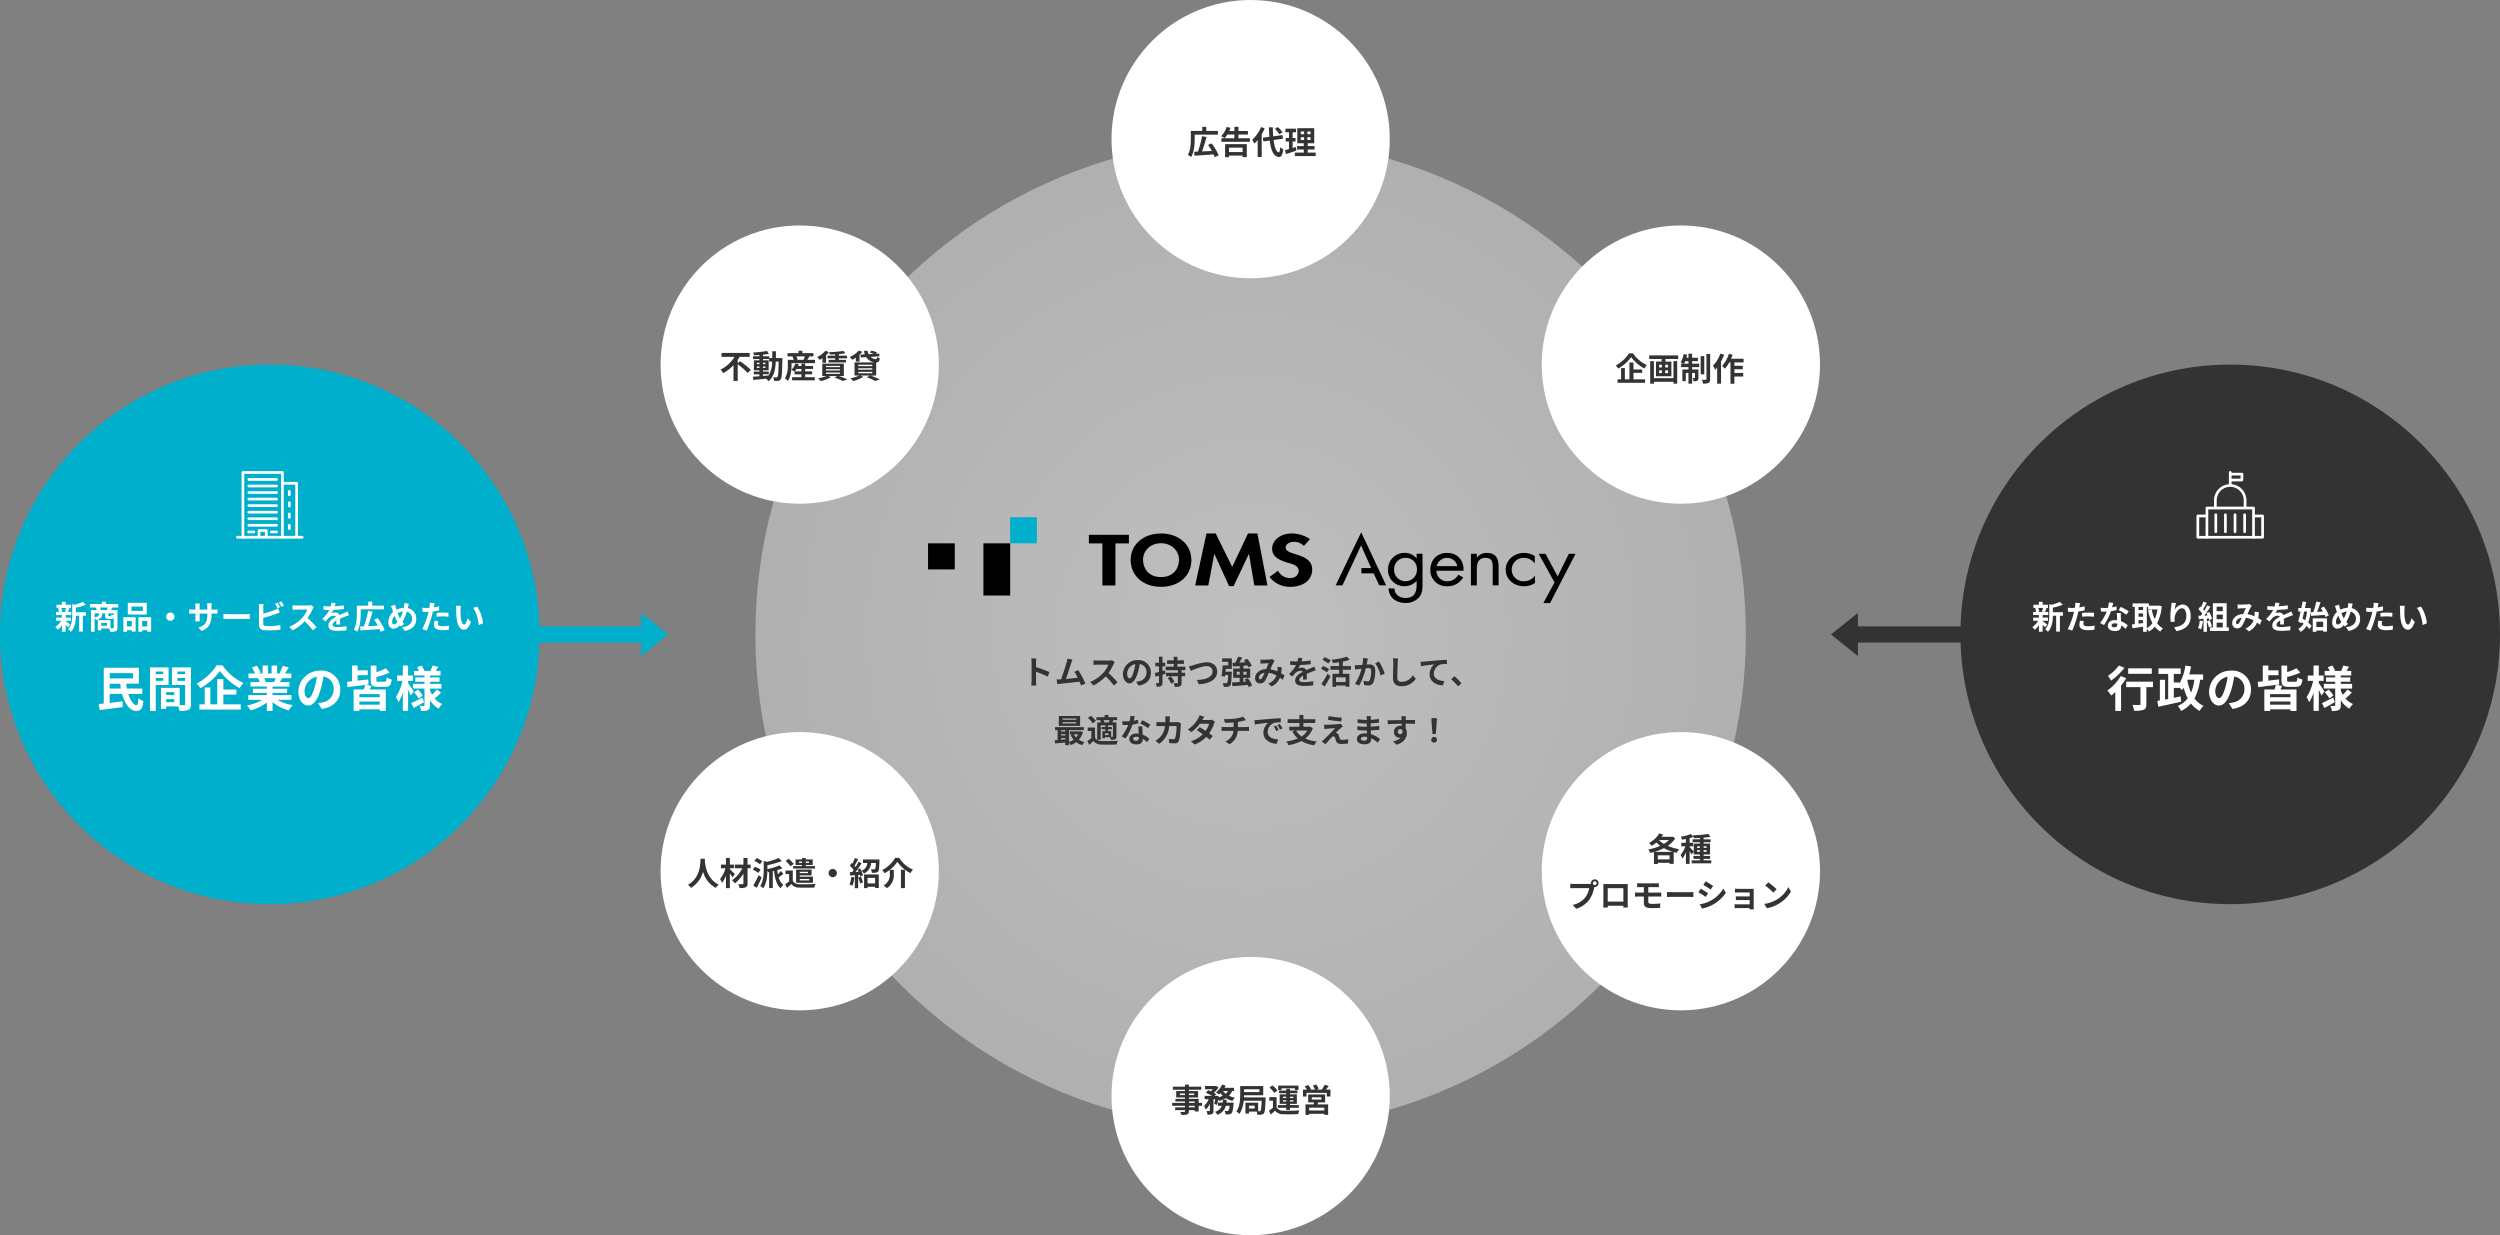
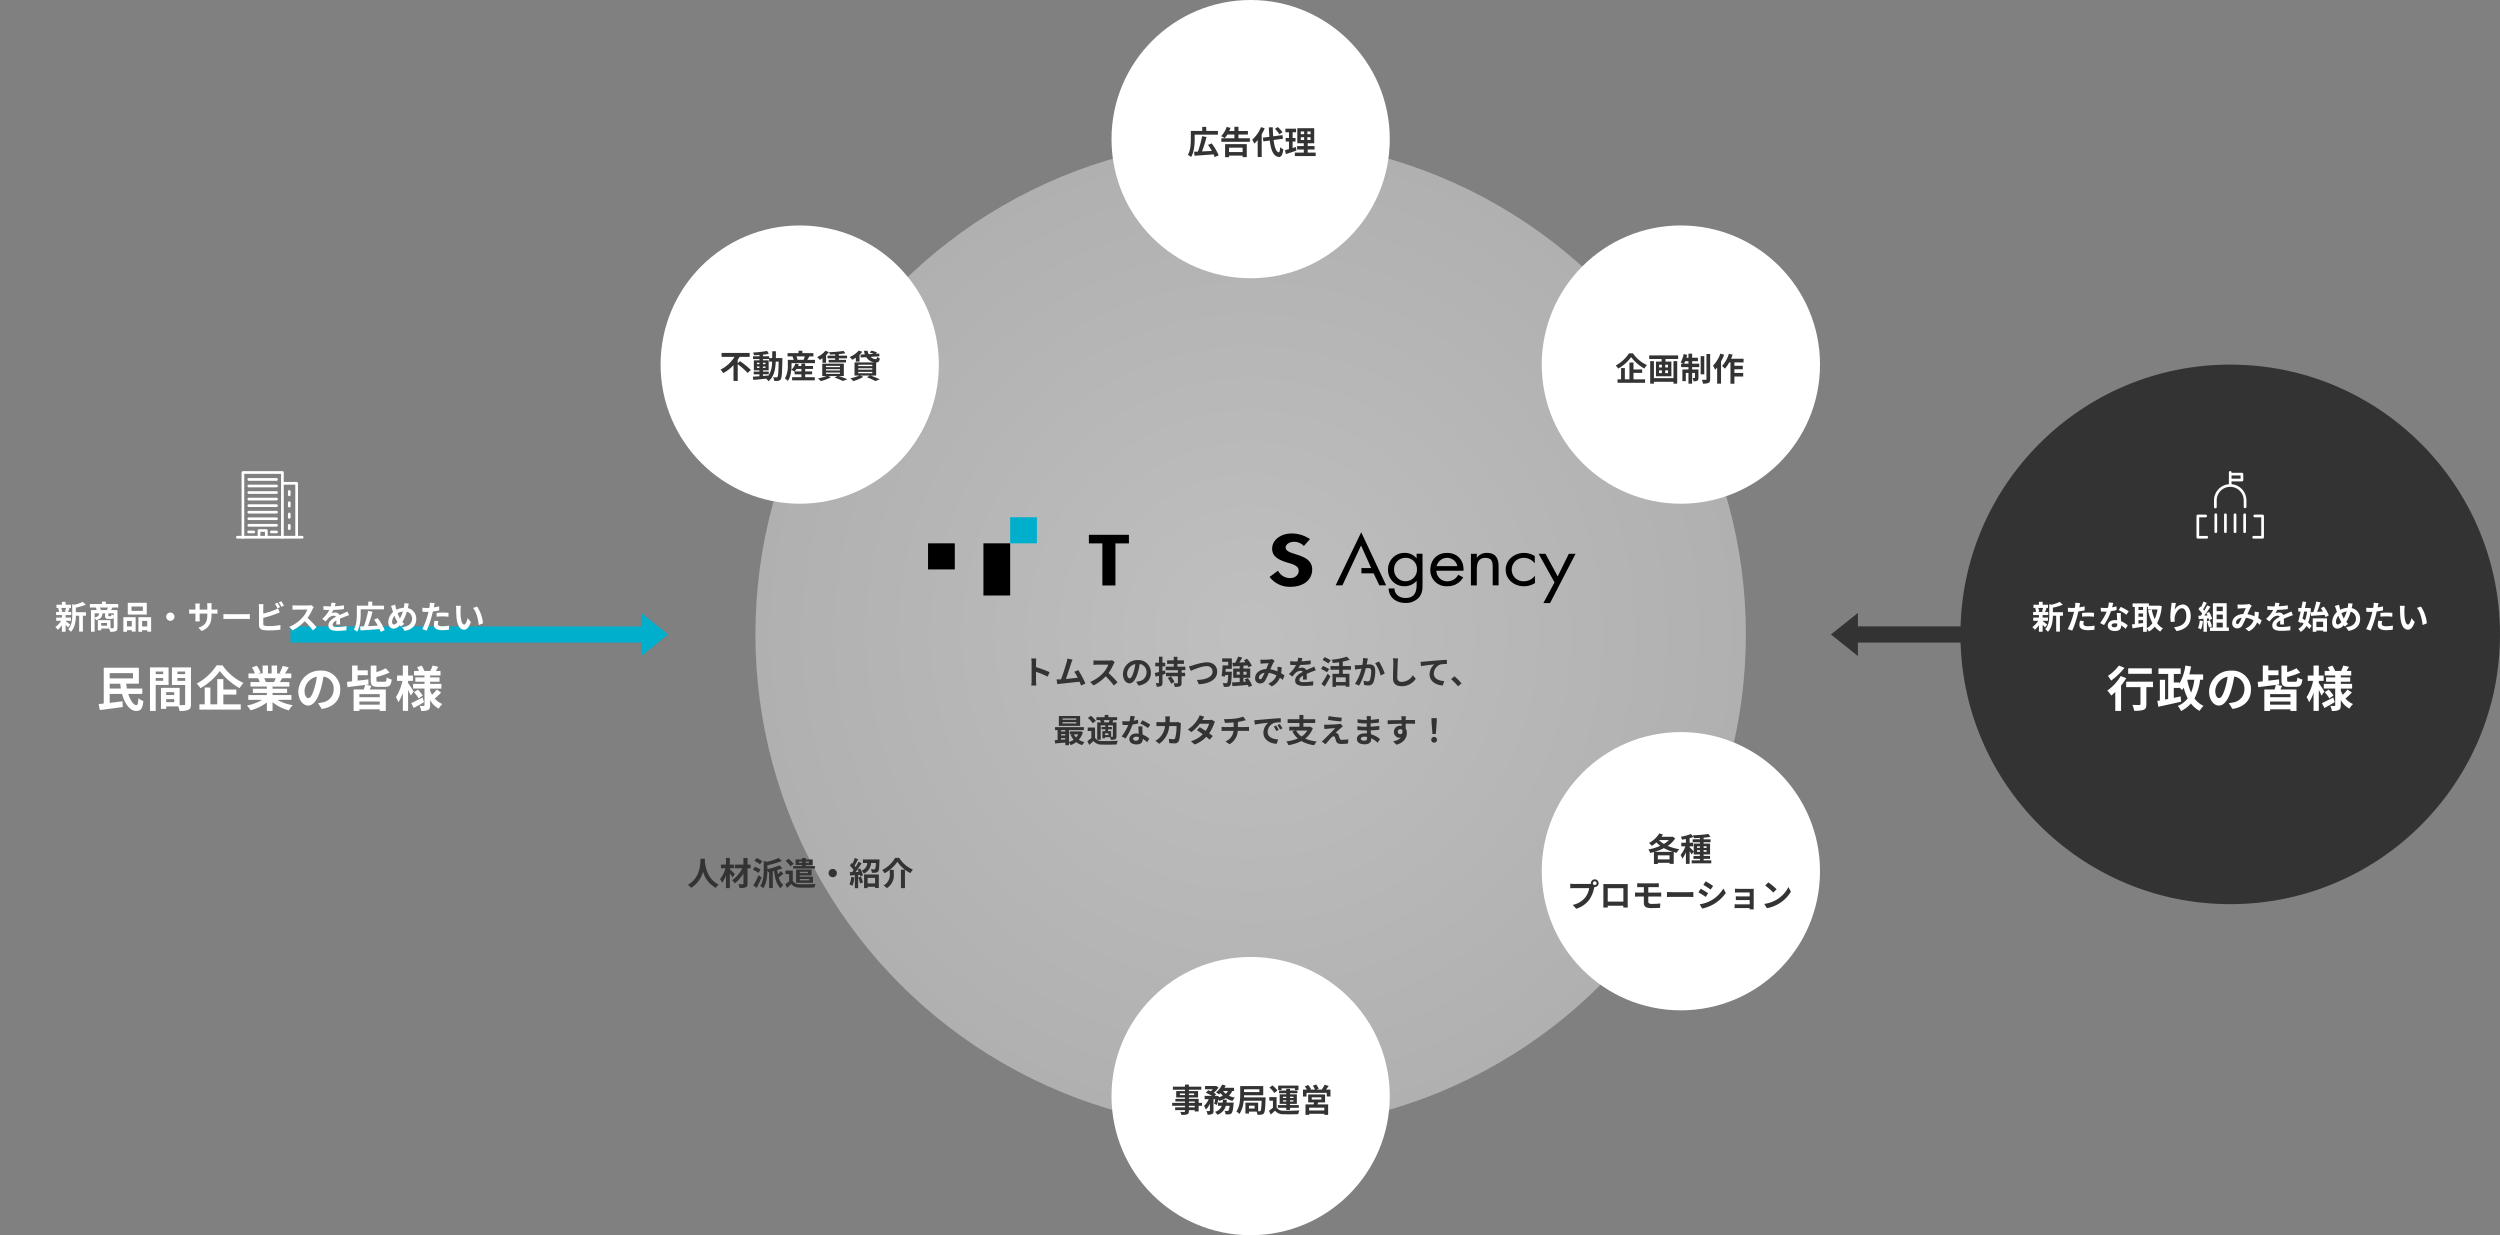
<svg xmlns="http://www.w3.org/2000/svg" width="926.666" height="457.85" viewBox="0 0 926.666 457.85">
  <rect x="0" y="0" width="926.666" height="457.85" fill="#808080" stroke="none" />
  <defs>
    <radialGradient id="radial-gradient" cx="0.5" cy="0.5" r="0.5" gradientUnits="objectBoundingBox">
      <stop offset="0" stop-color="#fff" />
      <stop offset="1" stop-color="#e0e0e0" />
    </radialGradient>
    <clipPath id="clip-path">
      <rect id="Rectangle_1858" data-name="Rectangle 1858" width="240" height="31.826" fill="none" />
    </clipPath>
  </defs>
  <g id="グループ_83533" data-name="グループ 83533" transform="translate(-373.187 -143.916)">
    <g id="グループ_55208" data-name="グループ 55208" transform="translate(-178.148 -1354.904)">
      <rect id="長方形_27821" data-name="長方形 27821" width="131" height="6" transform="translate(659 1731)" fill="#00afcc" />
      <path id="多角形_46" data-name="多角形 46" d="M8,0l8,10H0Z" transform="translate(799 1726) rotate(90)" fill="#00afcc" />
    </g>
    <g id="グループ_55209" data-name="グループ 55209" transform="translate(1051.852 371.096)">
      <rect id="長方形_27821-2" data-name="長方形 27821" width="131" height="6" transform="translate(9 5)" fill="#333" />
-       <path id="多角形_46-2" data-name="多角形 46" d="M8,0l8,10H0Z" transform="translate(0 16) rotate(-90)" fill="#333" />
+       <path id="多角形_46-2" data-name="多角形 46" d="M8,0l8,10H0" transform="translate(0 16) rotate(-90)" fill="#333" />
    </g>
    <circle id="楕円形_332" data-name="楕円形 332" cx="183.571" cy="183.571" r="183.571" transform="translate(653.188 195.487)" opacity="0.5" fill="url(#radial-gradient)" />
    <g id="グループ_55202" data-name="グループ 55202" transform="translate(149.335 -18.498)">
-       <circle id="楕円形_322" data-name="楕円形 322" cx="100" cy="100" r="100" transform="translate(223.852 297.557)" fill="#00afcc" />
      <g id="グループ_55206" data-name="グループ 55206" transform="translate(0 -5)">
        <path id="パス_10" data-name="パス 10" d="M-75.516-7.812a8.969,8.969,0,0,1-.444,1.32l.792.168H-77.52l.6-.168a4.732,4.732,0,0,0-.408-1.32Zm-.156,4.788h1.98v-1.2h-1.98v-.924h2.088V-6.324H-74.8c.168-.36.36-.84.576-1.356l-.7-.132h1.236V-8.976h-1.992v-1.092h-1.38v1.092h-2.016v1.164h1.344l-.732.168a5.559,5.559,0,0,1,.36,1.32h-1.1v1.176h2.148v.924h-2.112v1.2h1.824A7.873,7.873,0,0,1-79.5-.708,5.274,5.274,0,0,1-78.576.3a8.476,8.476,0,0,0,1.524-1.692V1.02h1.38V-1.536A11.23,11.23,0,0,1-74.8-.6l.828-1.02c-.276-.216-1.272-1.008-1.7-1.308Zm7.536-3.192H-71.88V-7.9A19.446,19.446,0,0,0-68.2-9l-1.14-1.044A14.124,14.124,0,0,1-72.4-8.988l-.828-.228v4.152c0,1.656-.144,3.7-1.524,5.16a3.289,3.289,0,0,1,1.02.972C-72.144-.576-71.892-3.108-71.88-4.9h1.224V.972h1.38V-4.9h1.14Zm5.544-.8a5.728,5.728,0,0,0-.384-.936h3c-.132.312-.3.648-.444.936Zm4.752,1.944a3.49,3.49,0,0,1-.84-.336c-.036.576-.084.66-.288.66h-.624c-.2,0-.24-.036-.24-.288V-5.8h1.992Zm-7.08-.72h1.644c-.084.828-.36,1.26-1.644,1.512Zm4.6,4.584h-2.16V-2.22h2.16Zm4.14-6.744v-1.3h-4.584v-.9H-62.22v.9h-4.464v1.3h2.172a8,8,0,0,1,.372.936h-2.136V1.02h1.356V-4.116a2.893,2.893,0,0,1,.516.84c1.824-.42,2.268-1.188,2.376-2.52h.972v.768c0,.972.216,1.3,1.284,1.3h.972a.923.923,0,0,0,.96-.48V-.528c0,.18-.06.24-.264.24-.144,0-.516,0-.936-.012V-3.276h-4.7V.492h1.26v-.66h2.928a5.768,5.768,0,0,1,.408,1.212A5.343,5.343,0,0,0-57.072.8c.468-.228.612-.612.612-1.32v-6.5h-2.388c.156-.264.336-.588.528-.936Zm9.132,1.248h-4.2v-1.62h4.2ZM-45.6-9.7h-7.032v4.344H-45.6Zm-5.544,6.708V-.924h-1.788V-2.988Zm-3.132,4.032h1.344v-.6h1.788v.54h1.428v-5.34h-4.56Zm6.948-1.968V-2.988h1.908V-.924ZM-48.7-4.356v5.4h1.368v-.6h1.908V1h1.44V-4.356ZM-36.864-6.1A1.547,1.547,0,0,0-38.4-4.56a1.547,1.547,0,0,0,1.536,1.536A1.547,1.547,0,0,0-35.328-4.56,1.547,1.547,0,0,0-36.864-6.1ZM-21.6-5.3v-.4h.888c.636,0,1.056.012,1.32.036v-1.6a7.111,7.111,0,0,1-1.32.084H-21.6v-1.26a7.56,7.56,0,0,1,.084-1.116h-1.716a7.919,7.919,0,0,1,.072,1.116v1.26H-26V-8.364a7.334,7.334,0,0,1,.072-1.08h-1.7c.036.36.072.732.072,1.08v1.188h-1.02a7.8,7.8,0,0,1-1.3-.108v1.632c.264-.024.7-.048,1.3-.048h1.02v1.632a9.7,9.7,0,0,1-.072,1.26h1.68c-.012-.24-.048-.732-.048-1.26V-5.7h2.844v.456c0,2.952-1.02,3.984-3.336,4.788L-25.212.756C-22.32-.516-21.6-2.328-21.6-5.3Zm4.416-.252v1.884c.444-.036,1.248-.06,1.932-.06h6.444c.5,0,1.116.048,1.4.06V-5.556c-.312.024-.84.072-1.4.072h-6.444C-15.876-5.484-16.752-5.52-17.184-5.556ZM2.856-9.72l-.948.384a14.362,14.362,0,0,1,.936,1.668l.972-.408C3.588-8.52,3.156-9.276,2.856-9.72Zm1.416-.54-.948.384A12.723,12.723,0,0,1,4.3-8.22l.948-.408A13.247,13.247,0,0,0,4.272-10.26ZM-2.316-9.2H-4.092A9.929,9.929,0,0,1-4-7.956v6.54A1.731,1.731,0,0,0-2.352.384,13.358,13.358,0,0,0-.336.516,34.1,34.1,0,0,0,3.936.264V-1.488a20.329,20.329,0,0,1-4.176.42A11.223,11.223,0,0,1-1.632-1.14c-.54-.108-.78-.24-.78-.756v-2.22a41.421,41.421,0,0,0,4.7-1.464c.4-.144.936-.372,1.4-.564L3.048-7.668A7.761,7.761,0,0,1,1.74-7.02,30.263,30.263,0,0,1-2.412-5.688V-7.956A9.015,9.015,0,0,1-2.316-9.2ZM16.3-8.136l-.984-.732a4.3,4.3,0,0,1-1.236.156H9.84A13.407,13.407,0,0,1,8.424-8.8v1.7c.252-.012.912-.084,1.416-.084h4.068a9.3,9.3,0,0,1-1.788,2.94A13.452,13.452,0,0,1,7.2-.792L8.436.5a15.807,15.807,0,0,0,4.512-3.372,27.365,27.365,0,0,1,3.024,3.4L17.34-.66a33.735,33.735,0,0,0-3.348-3.432,17.643,17.643,0,0,0,1.884-3.3A5.67,5.67,0,0,1,16.3-8.136Zm8.112-1.488-1.584-.132a6.672,6.672,0,0,1-.24,1.38h-.576A15.614,15.614,0,0,1,19.9-8.52v1.4c.66.048,1.536.072,2.028.072h.156a11.777,11.777,0,0,1-2.652,3.312l1.284.96a13.816,13.816,0,0,1,1.116-1.32A2.923,2.923,0,0,1,23.7-4.92a.923.923,0,0,1,.84.408c-1.368.708-2.808,1.668-2.808,3.2s1.392,2,3.276,2a30.019,30.019,0,0,0,3.4-.2l.048-1.548a19.631,19.631,0,0,1-3.408.336c-1.176,0-1.74-.18-1.74-.84,0-.6.48-1.068,1.38-1.584-.012.528-.024,1.1-.06,1.464h1.44c-.012-.552-.036-1.44-.048-2.112.732-.336,1.416-.6,1.956-.816.408-.156,1.044-.4,1.428-.5L28.8-6.5c-.444.228-.864.42-1.332.624-.492.216-1,.42-1.62.708a1.625,1.625,0,0,0-1.6-.924,4.066,4.066,0,0,0-1.356.24A8.378,8.378,0,0,0,23.58-7.08a35.747,35.747,0,0,0,3.912-.3L27.5-8.772a30.38,30.38,0,0,1-3.4.348A11.481,11.481,0,0,0,24.408-9.624ZM33.7-7.272h8.616V-8.64H37.98v-1.512H36.492V-8.64H32.268v3.024c0,1.692-.084,4.152-1.116,5.844a5.483,5.483,0,0,1,1.224.792C33.5-.792,33.7-3.72,33.7-5.616Zm8.88,7.68a19.025,19.025,0,0,0-2.592-4.44l-1.332.576a22.559,22.559,0,0,1,1.4,2.22c-1.236.072-2.5.132-3.636.18a53.892,53.892,0,0,0,1.668-5.328l-1.632-.324A36.735,36.735,0,0,1,34.884-.984c-.516.012-.984.036-1.4.048L33.612.54c1.86-.108,4.548-.3,7.08-.5A7.309,7.309,0,0,1,41.1,1.068ZM51.54-9.408l-1.656-.156a8.107,8.107,0,0,1-.1,1.14q-.036.27-.108.576a6.541,6.541,0,0,0-2.724.72c-.084-.252-.156-.5-.216-.732-.1-.36-.192-.756-.264-1.152L44.9-8.52a7.614,7.614,0,0,1,.48,1.248c.108.324.2.648.324.972a5.246,5.246,0,0,0-1.776,3.792c0,1.548.912,2.388,1.908,2.388A3.089,3.089,0,0,0,48.2-1.392c.12.156.264.312.408.468l1.212-.96a9.591,9.591,0,0,1-.66-.72A15.175,15.175,0,0,0,50.8-6.42,2.6,2.6,0,0,1,52.74-3.768c0,1.5-1.044,2.856-3.672,3.072L49.98.7c2.5-.384,4.308-1.836,4.308-4.38A3.956,3.956,0,0,0,51.156-7.74c.036-.156.072-.3.108-.456C51.336-8.5,51.444-9.084,51.54-9.408Zm-6.2,6.78a3.626,3.626,0,0,1,.888-2.256,12.926,12.926,0,0,0,1.116,2.3c-.444.54-.888.912-1.32.912S45.336-2.04,45.336-2.628ZM47.388-5.82a4.808,4.808,0,0,1,1.932-.672A13.824,13.824,0,0,1,48.252-3.9,12.324,12.324,0,0,1,47.388-5.82Zm15.1,2.892-1.428-.144a8.392,8.392,0,0,0-.216,1.608c0,1.212,1.092,1.908,3.108,1.908A19.263,19.263,0,0,0,66.4.276l.06-1.536a14.083,14.083,0,0,1-2.5.252c-1.284,0-1.644-.4-1.644-.924A4.111,4.111,0,0,1,62.484-2.928ZM61.128-9.576,59.292-9.72a6.152,6.152,0,0,1-.036,1.212q-.036.288-.108.684-.558.036-1.08.036a11.875,11.875,0,0,1-1.512-.1l.036,1.5c.42.024.876.048,1.452.048.252,0,.516-.012.792-.024-.072.348-.168.684-.252,1.008a25.982,25.982,0,0,1-2.076,5.4l1.668.564a37.289,37.289,0,0,0,1.908-5.556c.132-.492.252-1.02.36-1.536a22.091,22.091,0,0,0,2.34-.4v-1.5c-.66.156-1.332.288-2,.384.036-.168.072-.324.1-.456C60.924-8.712,61.032-9.252,61.128-9.576Zm.708,3.624v1.4a20.618,20.618,0,0,1,2.316-.12,17.592,17.592,0,0,1,2.064.144l.036-1.44a21.1,21.1,0,0,0-2.112-.108C63.372-6.072,62.508-6.012,61.836-5.952ZM70.848-8.58,69-8.6a7.294,7.294,0,0,1,.1,1.224c0,.732.012,2.136.132,3.24.336,3.216,1.476,4.4,2.8,4.4.96,0,1.716-.732,2.508-2.82l-1.2-1.464c-.228.96-.708,2.364-1.272,2.364-.756,0-1.116-1.188-1.284-2.916-.072-.864-.084-1.764-.072-2.544A9.709,9.709,0,0,1,70.848-8.58Zm6,.276-1.524.492c1.308,1.488,1.944,4.4,2.136,6.336l1.572-.612A13.333,13.333,0,0,0,76.848-8.3ZM-59.346,22.068V20.286h3.924q.081.918.216,1.782Zm8.64-5.706v1.944h-8.64V16.362Zm3.456,7.7v-2h-5.724c-.108-.576-.18-1.17-.234-1.782h4.68V14.364H-61.542V27.63c-.684.09-1.332.144-1.89.2L-63,30.06c2.34-.306,5.526-.72,8.5-1.134l-.072-2.124c-1.584.2-3.24.4-4.77.594v-3.33h4.572c.99,3.636,2.9,6.3,5.238,6.318,1.62,0,2.376-.666,2.682-3.69a5.568,5.568,0,0,1-1.854-1.026c-.09,1.818-.288,2.574-.7,2.574-1.044.018-2.286-1.728-3.06-4.176Zm7.74-8.28v.954h-2.772v-.954Zm-2.772,3.42V18.18h2.772v1.026Zm4.77,1.53v-6.5h-6.894V30.366h2.124v-9.63Zm3.276-1.494V18.18h2.862v1.062Zm2.862-3.456v.954h-2.862v-.954Zm-7.02,11.34V26.01h2.97v1.116Zm2.97-2.646h-2.97V23.4h2.97Zm6.21-10.242H-36.27v6.534h4.9V27.81c0,.288-.108.4-.432.4-.234.018-.9.018-1.6,0V21.834l-6.048-.018v.018h-.882V29.61h1.944v-.918h4.464a7.926,7.926,0,0,1,.468,1.674,7.777,7.777,0,0,0,3.294-.414c.72-.342.954-.972.954-2.124Zm9.5-.756a19.847,19.847,0,0,1-7.362,6.75,9.019,9.019,0,0,1,1.35,1.728,22.3,22.3,0,0,0,7.2-6.372,24.094,24.094,0,0,0,7.344,6.354,11.673,11.673,0,0,1,1.44-1.926,19.138,19.138,0,0,1-7.776-6.534Zm2.5,10.854h4.824v-1.89h-4.824V18.594h-2.25v9.342h-2.556V21.69H-24.12v6.246h-1.962V29.88h15.318V27.936h-6.444Zm19.422-6.1c-.2.486-.414,1.008-.63,1.44H-1.782l.306-.054a9.67,9.67,0,0,0-.612-1.386Zm5.814,8.028V24.5h-7v-.792h5.4V22.158h-5.4v-.81H7.272V19.674H3.744c.27-.432.558-.918.846-1.44H7.974V16.488H5.634c.414-.63.9-1.44,1.4-2.268l-2.25-.54a14.5,14.5,0,0,1-1.134,2.61l.648.2H2.7V13.554H.684v2.934H-.648V13.554h-2v2.934H-4.284l.882-.324A13.62,13.62,0,0,0-4.77,13.626l-1.836.63A16.135,16.135,0,0,1-5.49,16.488H-7.9v1.746H-4.14l-.216.036a8.089,8.089,0,0,1,.612,1.4h-3.42v1.674H-1.08v.81H-6.264v1.548H-1.08V24.5H-7.956v1.764H-2.79a18.911,18.911,0,0,1-5.688,2.106A9.984,9.984,0,0,1-7.11,30.15a17.075,17.075,0,0,0,6.03-2.916v3.132H1.026v-3.24a15.365,15.365,0,0,0,6.048,3.042,10.069,10.069,0,0,1,1.44-1.944,16.081,16.081,0,0,1-5.706-1.962Zm18.09-3.8a6.855,6.855,0,0,0-7.272-7.02,8,8,0,0,0-8.262,7.7c0,3.042,1.656,5.238,3.654,5.238,1.962,0,3.51-2.232,4.59-5.868a36.4,36.4,0,0,0,1.08-4.878,4.45,4.45,0,0,1,3.78,4.752,4.885,4.885,0,0,1-4.1,4.824,13.844,13.844,0,0,1-1.674.288l1.35,2.142C23.8,28.944,26.118,26.262,26.118,22.464Zm-13.23.45a5.666,5.666,0,0,1,4.572-5.22,27.019,27.019,0,0,1-.954,4.356c-.738,2.43-1.44,3.564-2.2,3.564C13.608,25.614,12.888,24.732,12.888,22.914ZM40.752,25.29H33.21V24.156h7.542ZM33.21,28.044V26.892h7.542v1.152ZM35.568,20.7l1.026-.126-.072-1.89c-1.314.162-2.682.324-3.96.468V17.136h3.762V15.318H32.562V13.554H30.51v5.832l-1.89.216.2,1.962c1.782-.234,4.176-.54,6.534-.828-.126.486-.306,1.116-.5,1.674h-3.78v7.956H33.21V29.79h7.542v.576H43V22.41H37.044c.2-.4.432-.846.648-1.314Zm4.806-1.134c-.738,0-.846-.09-.846-.7V17.8a28.21,28.21,0,0,0,4.878-1.638l-1.422-1.6A20.642,20.642,0,0,1,39.528,16v-2.43H37.422v5.292c0,1.962.5,2.592,2.682,2.592h2.628c1.638,0,2.214-.594,2.466-2.736a6.5,6.5,0,0,1-1.89-.756c-.072,1.35-.2,1.6-.774,1.6Zm12.978,3.6c-.306-.486-1.6-2.466-2.088-3.132v-.792h1.8v-1.98h-1.8V13.554H49.32v3.708H47.16v1.98h2a18,18,0,0,1-2.412,6.03,10.27,10.27,0,0,1,.936,1.89,15.185,15.185,0,0,0,1.638-3.546v6.732h1.944V22.59c.4.774.774,1.584.99,2.106ZM56.61,25.4c-1.53.792-3.114,1.6-4.176,2.088l.918,1.8c1.152-.63,2.556-1.422,3.816-2.16Zm-3.15-1.962a12.618,12.618,0,0,1,1.71,2.3l1.53-1.08a12.331,12.331,0,0,0-1.782-2.178ZM61.9,22.428a14.168,14.168,0,0,1-1.746,1.944,9.77,9.77,0,0,1-.738-1.584v-.7h4.194V20.34H59.418v-.792H62.91v-1.6H59.418v-.72h3.87V15.552H61.542c.288-.45.612-.99.936-1.53l-2.124-.486c-.18.576-.54,1.4-.81,2.016H57.312a9.956,9.956,0,0,0-1.026-1.98l-1.692.576a10.218,10.218,0,0,1,.7,1.4H53.46v1.674h3.888v.72h-3.4v1.6h3.4v.792h-4.23v1.746h4.23v6.138c0,.216-.072.306-.288.306s-.918,0-1.53-.036a6.659,6.659,0,0,1,.576,1.908,5.871,5.871,0,0,0,2.556-.36c.576-.324.756-.828.756-1.8V26.37A8.538,8.538,0,0,0,62.6,29.538a7.967,7.967,0,0,1,1.35-1.728,7.523,7.523,0,0,1-2.808-2.034,28.972,28.972,0,0,0,2.376-2.214Z" transform="translate(323.851 400.557)" fill="#fff" />
        <g id="グループ_55204" data-name="グループ 55204" transform="translate(1724.52 1147.967)">
          <path id="線_401" data-name="線 401" d="M24,.5H0A.5.5,0,0,1-.5,0,.5.5,0,0,1,0-.5H24a.5.5,0,0,1,.5.5A.5.5,0,0,1,24,.5Z" transform="translate(-1412.669 -781.413)" fill="#fff" />
          <path id="パス_94446" data-name="パス 94446" d="M-1368.375-780.913a.5.5,0,0,1-.5-.5v-23.5h-13.638v23.5a.5.5,0,0,1-.5.5.5.5,0,0,1-.5-.5v-24a.5.5,0,0,1,.5-.5h14.638a.5.5,0,0,1,.5.5v24A.5.5,0,0,1-1368.375-780.913Z" transform="translate(-27.613)" fill="#fff" />
          <path id="パス_94447" data-name="パス 94447" d="M-1160.963-727.51a.5.5,0,0,1-.5-.5v-18.8h-4.449a.5.5,0,0,1-.5-.5.5.5,0,0,1,.5-.5h4.949a.5.5,0,0,1,.5.5v19.3A.5.5,0,0,1-1160.963-727.51Z" transform="translate(-229.75 -54.096)" fill="#fff" />
          <path id="パス_94448" data-name="パス 94448" d="M-1293.7-490.516a.5.5,0,0,1-.5-.5V-492.7h-1.7v1.681a.5.5,0,0,1-.5.5.5.5,0,0,1-.5-.5V-493.2a.5.5,0,0,1,.5-.5h2.7a.5.5,0,0,1,.5.5v2.181A.5.5,0,0,1-1293.7-490.516Z" transform="translate(-108.259 -290.697)" fill="#fff" />
          <path id="線_402" data-name="線 402" d="M10.257.5H0A.5.5,0,0,1-.5,0,.5.5,0,0,1,0-.5H10.257a.5.5,0,0,1,.5.5A.5.5,0,0,1,10.257.5Z" transform="translate(-1408.435 -802.84)" fill="#fff" />
          <path id="線_403" data-name="線 403" d="M0,1.741a.5.5,0,0,1-.5-.5V0A.5.5,0,0,1,0-.5.5.5,0,0,1,.5,0V1.241A.5.5,0,0,1,0,1.741Z" transform="translate(-1393.441 -798.396)" fill="#fff" />
          <path id="線_404" data-name="線 404" d="M0,1.741a.5.5,0,0,1-.5-.5V0A.5.5,0,0,1,0-.5.5.5,0,0,1,.5,0V1.241A.5.5,0,0,1,0,1.741Z" transform="translate(-1393.441 -794.212)" fill="#fff" />
          <path id="線_405" data-name="線 405" d="M0,1.741a.5.5,0,0,1-.5-.5V0A.5.5,0,0,1,0-.5.5.5,0,0,1,.5,0V1.241A.5.5,0,0,1,0,1.741Z" transform="translate(-1393.441 -790.028)" fill="#fff" />
          <path id="線_406" data-name="線 406" d="M0,1.741a.5.5,0,0,1-.5-.5V0A.5.5,0,0,1,0-.5.5.5,0,0,1,.5,0V1.241A.5.5,0,0,1,0,1.741Z" transform="translate(-1393.441 -785.844)" fill="#fff" />
          <path id="線_407" data-name="線 407" d="M10.257.5H0A.5.5,0,0,1-.5,0,.5.5,0,0,1,0-.5H10.257a.5.5,0,0,1,.5.5A.5.5,0,0,1,10.257.5Z" transform="translate(-1408.435 -800.412)" fill="#fff" />
          <path id="線_408" data-name="線 408" d="M10.257.5H0A.5.5,0,0,1-.5,0,.5.5,0,0,1,0-.5H10.257a.5.5,0,0,1,.5.5A.5.5,0,0,1,10.257.5Z" transform="translate(-1408.435 -797.984)" fill="#fff" />
          <path id="線_409" data-name="線 409" d="M10.257.5H0A.5.5,0,0,1-.5,0,.5.5,0,0,1,0-.5H10.257a.5.5,0,0,1,.5.5A.5.5,0,0,1,10.257.5Z" transform="translate(-1408.435 -795.556)" fill="#fff" />
          <path id="線_410" data-name="線 410" d="M10.257.5H0A.5.5,0,0,1-.5,0,.5.5,0,0,1,0-.5H10.257a.5.5,0,0,1,.5.5A.5.5,0,0,1,10.257.5Z" transform="translate(-1408.435 -793.128)" fill="#fff" />
          <path id="線_411" data-name="線 411" d="M10.257.5H0A.5.5,0,0,1-.5,0,.5.5,0,0,1,0-.5H10.257a.5.5,0,0,1,.5.5A.5.5,0,0,1,10.257.5Z" transform="translate(-1408.435 -790.701)" fill="#fff" />
          <path id="線_412" data-name="線 412" d="M10.257.5H0A.5.5,0,0,1-.5,0,.5.5,0,0,1,0-.5H10.257a.5.5,0,0,1,.5.5A.5.5,0,0,1,10.257.5Z" transform="translate(-1408.435 -788.273)" fill="#fff" />
          <path id="線_413" data-name="線 413" d="M10.257.5H0A.5.5,0,0,1-.5,0,.5.5,0,0,1,0-.5H10.257a.5.5,0,0,1,.5.5A.5.5,0,0,1,10.257.5Z" transform="translate(-1408.435 -785.845)" fill="#fff" />
          <path id="線_414" data-name="線 414" d="M1.9.5H0A.5.5,0,0,1-.5,0,.5.5,0,0,1,0-.5H1.9a.5.5,0,0,1,.5.5A.5.5,0,0,1,1.9.5Z" transform="translate(-1408.498 -783.382)" fill="#fff" />
          <path id="線_415" data-name="線 415" d="M1.9.5H0A.5.5,0,0,1-.5,0,.5.5,0,0,1,0-.5H1.9a.5.5,0,0,1,.5.5A.5.5,0,0,1,1.9.5Z" transform="translate(-1400.073 -783.382)" fill="#fff" />
        </g>
      </g>
    </g>
    <g id="グループ_55203" data-name="グループ 55203" transform="translate(-80.999 -18.498)">
      <circle id="楕円形_331" data-name="楕円形 331" cx="100" cy="100" r="100" transform="translate(1180.852 297.557)" fill="#333" />
      <g id="グループ_55207" data-name="グループ 55207" transform="translate(0 8)">
        <path id="パス_11" data-name="パス 11" d="M-69.372-7.812a8.969,8.969,0,0,1-.444,1.32l.792.168h-2.352l.6-.168a4.732,4.732,0,0,0-.408-1.32Zm-.156,4.788h1.98v-1.2h-1.98v-.924h2.088V-6.324h-1.212c.168-.36.36-.84.576-1.356l-.7-.132h1.236V-8.976h-1.992v-1.092h-1.38v1.092h-2.016v1.164h1.344l-.732.168a5.559,5.559,0,0,1,.36,1.32h-1.1v1.176h2.148v.924H-73.02v1.2H-71.2a7.873,7.873,0,0,1-2.16,2.316A5.274,5.274,0,0,1-72.432.3a8.476,8.476,0,0,0,1.524-1.692V1.02h1.38V-1.536a11.23,11.23,0,0,1,.876.936l.828-1.02c-.276-.216-1.272-1.008-1.7-1.308Zm7.536-3.192h-3.744V-7.9A19.446,19.446,0,0,0-62.052-9l-1.14-1.044a14.124,14.124,0,0,1-3.06,1.056l-.828-.228v4.152c0,1.656-.144,3.7-1.524,5.16a3.289,3.289,0,0,1,1.02.972C-66-.576-65.748-3.108-65.736-4.9h1.224V.972h1.38V-4.9h1.14Zm7.74,3.288-1.428-.144A8.392,8.392,0,0,0-55.9-1.464C-55.9-.252-54.8.444-52.788.444A19.263,19.263,0,0,0-50.34.276l.06-1.536a14.083,14.083,0,0,1-2.5.252c-1.284,0-1.644-.4-1.644-.924A4.111,4.111,0,0,1-54.252-2.928Zm-1.356-6.648-1.836-.144a6.152,6.152,0,0,1-.036,1.212q-.036.288-.108.684-.558.036-1.08.036a11.875,11.875,0,0,1-1.512-.1l.036,1.5c.42.024.876.048,1.452.048.252,0,.516-.012.792-.024-.072.348-.168.684-.252,1.008a25.982,25.982,0,0,1-2.076,5.4l1.668.564a37.289,37.289,0,0,0,1.908-5.556c.132-.492.252-1.02.36-1.536a22.091,22.091,0,0,0,2.34-.4v-1.5c-.66.156-1.332.288-2,.384.036-.168.072-.324.1-.456C-55.812-8.712-55.7-9.252-55.608-9.576Zm.708,3.624v1.4a20.618,20.618,0,0,1,2.316-.12,17.592,17.592,0,0,1,2.064.144l.036-1.44A21.1,21.1,0,0,0-52.6-6.072C-53.364-6.072-54.228-6.012-54.9-5.952ZM-43.344-9.66-45-9.828a10.091,10.091,0,0,1-.324,2c-.372.036-.732.048-1.092.048a15.16,15.16,0,0,1-1.6-.084l.108,1.392c.516.036,1.008.048,1.5.048.2,0,.408,0,.624-.012A18.906,18.906,0,0,1-48.228-2.2l1.452.744a22.111,22.111,0,0,0,2.568-5.136,20.818,20.818,0,0,0,2.1-.42L-42.156-8.4a14.711,14.711,0,0,1-1.62.384C-43.6-8.664-43.44-9.276-43.344-9.66Zm-.624,8.3c0-.42.444-.732,1.14-.732a4.311,4.311,0,0,1,.972.12v.24c0,.66-.252,1.116-1.08,1.116C-43.6-.612-43.968-.912-43.968-1.356Zm3.432-4.572h-1.5c.024.732.084,1.8.132,2.688-.276-.024-.54-.048-.828-.048-1.668,0-2.652.9-2.652,2.076,0,1.32,1.176,1.98,2.664,1.98,1.7,0,2.316-.864,2.316-1.98v-.12a10.173,10.173,0,0,1,1.62,1.284l.8-1.284a7.847,7.847,0,0,0-2.484-1.536c-.024-.6-.06-1.176-.072-1.524C-40.548-4.92-40.572-5.424-40.536-5.928Zm2.064.636.852-1.26a20.671,20.671,0,0,0-2.964-1.632L-41.352-7A17.32,17.32,0,0,1-38.472-5.292Zm7.56-2.88h.42v.936h3.54A13.611,13.611,0,0,1-27.984-3.66a14.471,14.471,0,0,1-1.1-3.552l-1.368.276a17,17,0,0,0,1.62,4.752A6.506,6.506,0,0,1-30.912-.276ZM-34-3.276h1.7V-2.2c-.576.072-1.152.156-1.7.228Zm0-2.472h1.7v1.2H-34Zm1.7-2.424v1.14H-34v-1.14Zm5.976-.5-.24.036h-3.588v-.852h-6.024v1.32h.816V-1.8c-.408.048-.78.084-1.1.12l.276,1.428c1.1-.168,2.508-.384,3.888-.624v1.92h1.38V-.084A5.708,5.708,0,0,1-30.12.96,8.221,8.221,0,0,0-27.984-.876,7.57,7.57,0,0,0-25.92.96a5.18,5.18,0,0,1,.984-1.176A6.6,6.6,0,0,1-27.108-2.16,15.928,15.928,0,0,0-25.38-8.448Zm6.216-.96-1.644-.072a10.628,10.628,0,0,1-.1,1.26,31.575,31.575,0,0,0-.336,3.84,13.573,13.573,0,0,0,.156,2l1.476-.1a6.275,6.275,0,0,1-.06-1.272c.06-1.584,1.3-3.708,2.712-3.708,1.008,0,1.632,1.032,1.632,2.88,0,2.9-1.884,3.78-4.548,4.188L-19.9.78c3.18-.576,5.256-2.2,5.256-5.592,0-2.64-1.3-4.272-2.964-4.272A3.7,3.7,0,0,0-20.58-7.14,19.566,19.566,0,0,1-20.1-9.636Zm8.808,6.492A8.725,8.725,0,0,1-11.928-.36a7.054,7.054,0,0,1,1.092.516,11.1,11.1,0,0,0,.72-3.1Zm3.336-.78a6.53,6.53,0,0,1,.168.648l1.08-.5a9.787,9.787,0,0,0-1.1-2.532l-1.008.444c.144.252.288.54.42.828l-1.212.048A38.631,38.631,0,0,0-7.32-8.244l-1.212-.5a18.763,18.763,0,0,1-1.1,1.968c-.12-.156-.264-.336-.42-.5.432-.672.924-1.6,1.356-2.424l-1.26-.444a15.863,15.863,0,0,1-.876,2.088l-.288-.252-.672.984a11.3,11.3,0,0,1,1.44,1.644c-.18.264-.372.516-.552.744l-.888.036.12,1.248L-9.9-3.78V1.056h1.26V-3.876Zm-.66,1.044A12.213,12.213,0,0,1-7.908-.564l1.128-.4a13.685,13.685,0,0,0-.78-2.256Zm3.576.54h2.292V-.564H-5.04Zm2.292-5.94v1.668H-5.04V-8.28Zm0,4.656H-5.04V-5.34h2.292Zm1.44,3.06v-9H-6.42v9h-1.1V.72H-.5V-.564Zm4.02-8.52.06,1.548c.312-.048.732-.084.972-.1.552-.036,1.584-.072,2.064-.1-.276.564-.624,1.38-.96,2.172-2.412.108-4.1,1.524-4.1,3.384A1.8,1.8,0,0,0,2.592-.228,2.092,2.092,0,0,0,4.464-1.284,23.587,23.587,0,0,0,5.82-4.164a8.32,8.32,0,0,1,2.844.972A5.17,5.17,0,0,1,5.616-.18L6.888.864A6,6,0,0,0,9.936-2.388a12.512,12.512,0,0,1,1.032.84l.7-1.668c-.348-.24-.78-.516-1.284-.8a19.488,19.488,0,0,0,.228-2.22L9.036-6.42a7.9,7.9,0,0,1,0,1.308c-.012.132-.024.264-.036.408a10.8,10.8,0,0,0-2.6-.768,25.568,25.568,0,0,1,1.2-2.58A2.893,2.893,0,0,1,8-8.556L7.044-9.3a2.578,2.578,0,0,1-.816.168c-.564.048-1.836.108-2.52.108C3.444-9.024,3.036-9.048,2.712-9.084ZM2.148-2.4c0-.756.756-1.572,2.1-1.776A13.439,13.439,0,0,1,3.276-2.22c-.216.3-.384.42-.624.42C2.376-1.8,2.148-2,2.148-2.4ZM18.264-9.624,16.68-9.756a6.672,6.672,0,0,1-.24,1.38h-.576a15.614,15.614,0,0,1-2.112-.144v1.4c.66.048,1.536.072,2.028.072h.156a11.777,11.777,0,0,1-2.652,3.312l1.284.96a13.816,13.816,0,0,1,1.116-1.32,2.923,2.923,0,0,1,1.872-.828.923.923,0,0,1,.84.408c-1.368.708-2.808,1.668-2.808,3.2s1.392,2,3.276,2a30.019,30.019,0,0,0,3.4-.2l.048-1.548A19.631,19.631,0,0,1,18.9-.72c-1.176,0-1.74-.18-1.74-.84,0-.6.48-1.068,1.38-1.584-.012.528-.024,1.1-.06,1.464h1.44c-.012-.552-.036-1.44-.048-2.112.732-.336,1.416-.6,1.956-.816.408-.156,1.044-.4,1.428-.5l-.6-1.392c-.444.228-.864.42-1.332.624-.492.216-1,.42-1.62.708a1.625,1.625,0,0,0-1.6-.924,4.066,4.066,0,0,0-1.356.24,8.378,8.378,0,0,0,.684-1.224,35.747,35.747,0,0,0,3.912-.3l.012-1.392a30.38,30.38,0,0,1-3.4.348A11.481,11.481,0,0,0,18.264-9.624ZM29.82-6.216l.144,1.368c1.368-.1,3.252-.228,5.04-.372a6.441,6.441,0,0,1,.3.828l1.236-.66A13.228,13.228,0,0,0,34.716-8.3l-1.128.576c.264.384.528.816.78,1.26-.744.036-1.476.084-2.172.12.444-1.044.9-2.352,1.284-3.54L31.9-10.164a27.866,27.866,0,0,1-1.092,3.9Zm-1.344-.252a13.9,13.9,0,0,1-.72,3.24c-.324-.228-.648-.444-.96-.636.2-.816.42-1.7.624-2.6Zm.564-1.344-.24.036H27.708c.168-.78.324-1.548.456-2.256l-1.344-.132c-.12.744-.276,1.56-.444,2.388H25.224v1.308H26.1c-.3,1.392-.624,2.724-.912,3.708l1.152.624.12-.42c.24.168.492.36.732.552A4.942,4.942,0,0,1,25.236-.048a5.932,5.932,0,0,1,.864,1.14,6.556,6.556,0,0,0,2.172-2.2A8.763,8.763,0,0,1,29.328.024l.852-1.14A8.55,8.55,0,0,0,28.9-2.364a17.765,17.765,0,0,0,1-5.316Zm5.412,5.136V-.708h-2.52V-2.676Zm-3.864,3.72h1.344V.576h2.52V1h1.416V-3.96h-5.28ZM45.4-9.408,43.74-9.564a8.107,8.107,0,0,1-.1,1.14q-.036.27-.108.576a6.541,6.541,0,0,0-2.724.72c-.084-.252-.156-.5-.216-.732-.1-.36-.192-.756-.264-1.152L38.76-8.52a7.614,7.614,0,0,1,.48,1.248c.108.324.2.648.324.972a5.246,5.246,0,0,0-1.776,3.792C37.788-.96,38.7-.12,39.7-.12A3.089,3.089,0,0,0,42.06-1.392c.12.156.264.312.408.468l1.212-.96a9.591,9.591,0,0,1-.66-.72A15.175,15.175,0,0,0,44.652-6.42,2.6,2.6,0,0,1,46.6-3.768c0,1.5-1.044,2.856-3.672,3.072L43.836.7c2.5-.384,4.308-1.836,4.308-4.38A3.956,3.956,0,0,0,45.012-7.74c.036-.156.072-.3.108-.456C45.192-8.5,45.3-9.084,45.4-9.408Zm-6.2,6.78a3.626,3.626,0,0,1,.888-2.256A12.926,12.926,0,0,0,41.2-2.58c-.444.54-.888.912-1.32.912S39.192-2.04,39.192-2.628ZM41.244-5.82a4.808,4.808,0,0,1,1.932-.672A13.824,13.824,0,0,1,42.108-3.9,12.324,12.324,0,0,1,41.244-5.82Zm15.1,2.892-1.428-.144A8.392,8.392,0,0,0,54.7-1.464C54.7-.252,55.788.444,57.8.444A19.263,19.263,0,0,0,60.252.276l.06-1.536a14.083,14.083,0,0,1-2.5.252c-1.284,0-1.644-.4-1.644-.924A4.111,4.111,0,0,1,56.34-2.928ZM54.984-9.576,53.148-9.72a6.152,6.152,0,0,1-.036,1.212q-.036.288-.108.684-.558.036-1.08.036a11.875,11.875,0,0,1-1.512-.1l.036,1.5c.42.024.876.048,1.452.048.252,0,.516-.012.792-.024-.072.348-.168.684-.252,1.008a25.982,25.982,0,0,1-2.076,5.4l1.668.564A37.289,37.289,0,0,0,53.94-4.944c.132-.492.252-1.02.36-1.536a22.091,22.091,0,0,0,2.34-.4v-1.5c-.66.156-1.332.288-2,.384.036-.168.072-.324.1-.456C54.78-8.712,54.888-9.252,54.984-9.576Zm.708,3.624v1.4a20.618,20.618,0,0,1,2.316-.12,17.592,17.592,0,0,1,2.064.144l.036-1.44A21.1,21.1,0,0,0,58-6.072C57.228-6.072,56.364-6.012,55.692-5.952ZM64.7-8.58,62.856-8.6a7.294,7.294,0,0,1,.1,1.224c0,.732.012,2.136.132,3.24.336,3.216,1.476,4.4,2.8,4.4.96,0,1.716-.732,2.508-2.82l-1.2-1.464c-.228.96-.708,2.364-1.272,2.364-.756,0-1.116-1.188-1.284-2.916-.072-.864-.084-1.764-.072-2.544A9.709,9.709,0,0,1,64.7-8.58Zm6,.276-1.524.492c1.308,1.488,1.944,4.4,2.136,6.336l1.572-.612A13.333,13.333,0,0,0,70.7-8.3ZM-29.07,14.58h-8.748v2.034h8.748Zm-12.2-1.026a16.013,16.013,0,0,1-4.068,3.834,12.445,12.445,0,0,1,1.188,1.746A24.165,24.165,0,0,0-39.2,14.4Zm.684,3.888a17.538,17.538,0,0,1-4.95,5.382,21.091,21.091,0,0,1,1.458,1.854c.486-.4.972-.846,1.476-1.332v7.038h2.142v-9.4a23.875,23.875,0,0,0,1.926-2.754Zm11.97,2.088h-9.954v2.034h5.31v6.264c0,.27-.126.342-.45.342-.324.018-1.512.018-2.538-.036a9.1,9.1,0,0,1,.648,2.178,9.937,9.937,0,0,0,3.51-.36c.792-.324,1.008-.918,1.008-2.07V21.564h2.466Zm12.816-.72h2.484a17.434,17.434,0,0,1-1.206,4.77,21.2,21.2,0,0,1-1.368-4.536Zm5.76,0V16.83h-5.13a26.059,26.059,0,0,0,.666-2.952l-2.124-.324a18,18,0,0,1-2.232,6.714v-.45h-2.052v-3.15h2.556V14.616H-26.6v2.052H-23v9.27l-1.152.216V18.828h-1.926V26.5l-.936.162.378,2.178c2.3-.522,5.49-1.206,8.442-1.89l-.18-1.962-2.538.54v-3.69h2.052v-.162a10.269,10.269,0,0,1,.99.972c.216-.27.432-.576.63-.882a20.1,20.1,0,0,0,1.476,3.96,9.11,9.11,0,0,1-3.672,2.79,8.348,8.348,0,0,1,1.206,1.89,11.4,11.4,0,0,0,3.672-2.79,9.712,9.712,0,0,0,3.222,2.736,7.992,7.992,0,0,1,1.458-1.836,8.707,8.707,0,0,1-3.366-2.772,20.705,20.705,0,0,0,2.088-6.93Zm17.73,3.654a6.855,6.855,0,0,0-7.272-7.02,8,8,0,0,0-8.262,7.7c0,3.042,1.656,5.238,3.654,5.238,1.962,0,3.51-2.232,4.59-5.868a36.4,36.4,0,0,0,1.08-4.878,4.45,4.45,0,0,1,3.78,4.752,4.885,4.885,0,0,1-4.1,4.824A13.844,13.844,0,0,1-.522,27.5l1.35,2.142C5.364,28.944,7.686,26.262,7.686,22.464Zm-13.23.45a5.666,5.666,0,0,1,4.572-5.22,27.018,27.018,0,0,1-.954,4.356c-.738,2.43-1.44,3.564-2.2,3.564C-4.824,25.614-5.544,24.732-5.544,22.914ZM22.32,25.29H14.778V24.156H22.32Zm-7.542,2.754V26.892H22.32v1.152ZM17.136,20.7l1.026-.126-.072-1.89c-1.314.162-2.682.324-3.96.468V17.136h3.762V15.318H14.13V13.554H12.078v5.832l-1.89.216.2,1.962c1.782-.234,4.176-.54,6.534-.828-.126.486-.306,1.116-.5,1.674h-3.78v7.956h2.142V29.79H22.32v.576h2.25V22.41H18.612c.2-.4.432-.846.648-1.314Zm4.806-1.134c-.738,0-.846-.09-.846-.7V17.8a28.21,28.21,0,0,0,4.878-1.638l-1.422-1.6A20.641,20.641,0,0,1,21.1,16v-2.43H18.99v5.292c0,1.962.5,2.592,2.682,2.592H24.3c1.638,0,2.214-.594,2.466-2.736a6.5,6.5,0,0,1-1.89-.756c-.072,1.35-.2,1.6-.774,1.6Zm12.978,3.6c-.306-.486-1.6-2.466-2.088-3.132v-.792h1.8v-1.98h-1.8V13.554H30.888v3.708h-2.16v1.98h2a18,18,0,0,1-2.412,6.03,10.27,10.27,0,0,1,.936,1.89,15.185,15.185,0,0,0,1.638-3.546v6.732h1.944V22.59c.4.774.774,1.584.99,2.106ZM38.178,25.4c-1.53.792-3.114,1.6-4.176,2.088l.918,1.8c1.152-.63,2.556-1.422,3.816-2.16Zm-3.15-1.962a12.618,12.618,0,0,1,1.71,2.3l1.53-1.08a12.331,12.331,0,0,0-1.782-2.178Zm8.442-1.008a14.168,14.168,0,0,1-1.746,1.944,9.77,9.77,0,0,1-.738-1.584v-.7H45.18V20.34H40.986v-.792h3.492v-1.6H40.986v-.72h3.87V15.552H43.11c.288-.45.612-.99.936-1.53l-2.124-.486c-.18.576-.54,1.4-.81,2.016H38.88a9.956,9.956,0,0,0-1.026-1.98l-1.692.576a10.218,10.218,0,0,1,.7,1.4H35.028v1.674h3.888v.72h-3.4v1.6h3.4v.792h-4.23v1.746h4.23v6.138c0,.216-.072.306-.288.306s-.918,0-1.53-.036a6.659,6.659,0,0,1,.576,1.908,5.871,5.871,0,0,0,2.556-.36c.576-.324.756-.828.756-1.8V26.37a8.538,8.538,0,0,0,3.186,3.168,7.967,7.967,0,0,1,1.35-1.728,7.523,7.523,0,0,1-2.808-2.034,28.972,28.972,0,0,0,2.376-2.214Z" transform="translate(1280.853 387.557)" fill="#fff" />
        <g id="グループ_55205" data-name="グループ 55205" transform="translate(763.301 1142.083)">
          <path id="パス_94449" data-name="パス 94449" d="M691.029-800.56h-4.076a.5.5,0,0,1-.5-.5.5.5,0,0,1,.5-.5h3.576v-1.186h-3.576a.5.5,0,0,1-.5-.5.5.5,0,0,1,.5-.5h4.076a.5.5,0,0,1,.5.5v2.186A.5.5,0,0,1,691.029-800.56Z" transform="translate(-169.134 -8.683)" fill="#fff" />
          <path id="線_416" data-name="線 416" d="M0,4.842a.5.5,0,0,1-.5-.5V0A.5.5,0,0,1,0-.5.5.5,0,0,1,.5,0V4.342A.5.5,0,0,1,0,4.842Z" transform="translate(517.552 -812.559)" fill="#fff" />
          <path id="パス_94450" data-name="パス 94450" d="M601.559-732.42h0a.5.5,0,0,1-.5-.5v-2.46a6.014,6.014,0,0,1,6.007-6.007,6.014,6.014,0,0,1,6.007,6.007v2.394a.5.5,0,0,1-.5.5.5.5,0,0,1-.5-.5v-2.394a5.013,5.013,0,0,0-5.007-5.007,5.013,5.013,0,0,0-5.007,5.007v2.46A.5.5,0,0,1,601.559-732.42Z" transform="translate(-89.514 -66.825)" fill="#fff" />
-           <path id="パス_94451" data-name="パス 94451" d="M555.3-617.869h17.272a.5.5,0,0,1,.5.5v10.832a.5.5,0,0,1-.5.5H555.3a.5.5,0,0,1-.5-.5v-10.832A.5.5,0,0,1,555.3-617.869Zm16.772,1H555.8v9.832h16.272Z" transform="translate(-46.383 -181.99)" fill="#fff" />
          <path id="線_417" data-name="線 417" d="M0,6.79a.5.5,0,0,1-.5-.5V0A.5.5,0,0,1,0-.5.5.5,0,0,1,.5,0V6.29A.5.5,0,0,1,0,6.79Z" transform="translate(512.207 -796.869)" fill="#fff" />
          <path id="線_418" data-name="線 418" d="M0,6.79a.5.5,0,0,1-.5-.5V0A.5.5,0,0,1,0-.5.5.5,0,0,1,.5,0V6.29A.5.5,0,0,1,0,6.79Z" transform="translate(515.77 -796.869)" fill="#fff" />
          <path id="線_419" data-name="線 419" d="M0,6.79a.5.5,0,0,1-.5-.5V0A.5.5,0,0,1,0-.5.5.5,0,0,1,.5,0V6.29A.5.5,0,0,1,0,6.79Z" transform="translate(519.334 -796.869)" fill="#fff" />
          <path id="線_420" data-name="線 420" d="M0,6.79a.5.5,0,0,1-.5-.5V0A.5.5,0,0,1,0-.5.5.5,0,0,1,.5,0V6.29A.5.5,0,0,1,0,6.79Z" transform="translate(522.897 -796.869)" fill="#fff" />
          <path id="パス_94452" data-name="パス 94452" d="M508.847-565.409h-3.3a.5.5,0,0,1-.5-.5v-7.885a.5.5,0,0,1,.5-.5h2.905a.5.5,0,0,1,.5.5.5.5,0,0,1-.5.5h-2.405v6.885h2.8a.5.5,0,0,1,.5.5A.5.5,0,0,1,508.847-565.409Z" transform="translate(0 -222.618)" fill="#fff" />
          <path id="パス_94453" data-name="パス 94453" d="M815.015-565.409h-3.3a.5.5,0,0,1-.5-.5.5.5,0,0,1,.5-.5h2.8v-6.885H812.11a.5.5,0,0,1-.5-.5.5.5,0,0,1,.5-.5h2.905a.5.5,0,0,1,.5.5v7.885A.5.5,0,0,1,815.015-565.409Z" transform="translate(-285.463 -222.618)" fill="#fff" />
        </g>
      </g>
    </g>
    <g id="グループ_55201" data-name="グループ 55201" transform="translate(8.578)">
      <path id="パス_12" data-name="パス 12" d="M-81.624-1.152a13.18,13.18,0,0,1-.12,1.68h1.872C-79.92.036-79.98-.8-79.98-1.152v-3.4A34.661,34.661,0,0,1-75.648-2.76l.684-1.656a39.193,39.193,0,0,0-5.016-1.86V-8.052a13.048,13.048,0,0,1,.108-1.44h-1.872a8.33,8.33,0,0,1,.12,1.44Zm15.18-7.9-1.908-.4a8.731,8.731,0,0,1-.288,1.392c-.348,1.248-1.38,4.536-2.076,6.312-.108,0-.228.012-.324.012-.4.012-.912.012-1.32.012l.276,1.752c.384-.048.828-.108,1.128-.144,1.512-.156,5.148-.54,7.092-.768.228.516.42,1.008.576,1.416l1.62-.72A36.906,36.906,0,0,0-64.3-5.172l-1.5.612a14.5,14.5,0,0,1,1.26,2.2c-1.212.144-2.916.336-4.38.48.6-1.608,1.572-4.656,1.956-5.832C-66.78-8.244-66.6-8.688-66.444-9.048Zm15.636.912-.984-.732a4.3,4.3,0,0,1-1.236.156h-4.236A13.406,13.406,0,0,1-58.68-8.8v1.7c.252-.012.912-.084,1.416-.084H-53.2a9.3,9.3,0,0,1-1.788,2.94A13.452,13.452,0,0,1-59.9-.792L-58.668.5a15.807,15.807,0,0,0,4.512-3.372,27.365,27.365,0,0,1,3.024,3.4L-49.764-.66a33.734,33.734,0,0,0-3.348-3.432,17.643,17.643,0,0,0,1.884-3.3A5.67,5.67,0,0,1-50.808-8.136Zm13.4,3.912A4.57,4.57,0,0,0-42.252-8.9,5.332,5.332,0,0,0-47.76-3.768c0,2.028,1.1,3.492,2.436,3.492,1.308,0,2.34-1.488,3.06-3.912a24.268,24.268,0,0,0,.72-3.252,2.967,2.967,0,0,1,2.52,3.168A3.256,3.256,0,0,1-41.76-1.056a9.23,9.23,0,0,1-1.116.192l.9,1.428C-38.952.1-37.4-1.692-37.4-4.224Zm-8.82.3A3.777,3.777,0,0,1-43.176-7.4a18.012,18.012,0,0,1-.636,2.9c-.492,1.62-.96,2.376-1.464,2.376C-45.744-2.124-46.224-2.712-46.224-3.924ZM-32.16-5.076l-.948.264V-6.576h1.02V-7.9h-1.02v-2.256h-1.308V-7.9h-1.356v1.32h1.356v2.1c-.588.144-1.116.276-1.548.384l.312,1.368,1.236-.36V-.552c0,.156-.06.2-.2.2a9.7,9.7,0,0,1-1-.012A4.882,4.882,0,0,1-35.244.96,3.017,3.017,0,0,0-33.6.7c.372-.228.492-.576.492-1.236V-3.456c.384-.108.756-.228,1.128-.336Zm1.02,2.844a9.442,9.442,0,0,1,1.26,2.1l1.212-.7a9.321,9.321,0,0,0-1.344-2.04Zm6.516-2.928v-1.3h-2.952V-7.5h2.424V-8.8h-2.424V-10.1h-1.356V-8.8h-2.46v1.3h2.46v1.044h-2.976v1.3h4.524v.948H-31.8v1.3h4.416V-.492c0,.168-.048.2-.24.2s-.8.012-1.344-.012a6.175,6.175,0,0,1,.408,1.344A4.944,4.944,0,0,0-26.628.816c.468-.216.6-.564.6-1.284V-2.916h1.32v-1.3h-1.32V-5.16Zm1.32-1.416.684,1.68c1.248-.54,4.092-1.74,5.856-1.74a1.977,1.977,0,0,1,2.22,1.992c0,2.088-2.544,3.024-5.8,3.108l.7,1.6c4.224-.216,6.816-1.956,6.816-4.68,0-2.22-1.7-3.468-3.876-3.468a19.739,19.739,0,0,0-5.124,1.152C-22.26-6.816-22.86-6.648-23.3-6.576Zm12.324-1.68h2.244v1.332h-2.076c-.072,1.3-.216,2.916-.384,3.96l1.248.192.072-.576h1.14c-.1,1.9-.216,2.688-.408,2.88a.441.441,0,0,1-.42.144c-.24,0-.732,0-1.248-.048a3.677,3.677,0,0,1,.432,1.4A10.453,10.453,0,0,0-8.928,1a1.322,1.322,0,0,0,.912-.48c.348-.432.48-1.644.6-4.548.012-.18.024-.54.024-.54H-9.756c.036-.348.06-.708.1-1.068h2.268V-9.516H-10.98ZM-5.6-3.48v-1.1h1.128v1.1Zm3.66-1.1v1.1H-3.108v-1.1ZM.108.552A10.247,10.247,0,0,0-1.5-2.208l-1.152.48c.18.252.36.516.528.792l-.984.072V-2.316h2.52V-5.76h-2.52V-6.792c.5-.036,1.008-.084,1.512-.12a4.513,4.513,0,0,1,.336.7L.024-6.8A10.817,10.817,0,0,0-1.74-9.372l-1.2.528c.192.228.4.492.576.744-.768.048-1.536.084-2.268.12.372-.576.768-1.224,1.1-1.848l-1.536-.348A14.792,14.792,0,0,1-6.132-7.908l-1.056.048L-7-6.528c.732-.048,1.6-.1,2.52-.168v.936H-6.888v3.444h2.412V-.768c-1.08.072-2.076.132-2.868.156l.168,1.38C-5.628.66-3.492.5-1.44.324a5.079,5.079,0,0,1,.3.78ZM3.192-9.084l.06,1.548c.312-.048.732-.084.972-.1.552-.036,1.584-.072,2.064-.1-.276.564-.624,1.38-.96,2.172-2.412.108-4.1,1.524-4.1,3.384A1.8,1.8,0,0,0,3.072-.228,2.092,2.092,0,0,0,4.944-1.284,23.587,23.587,0,0,0,6.3-4.164a8.32,8.32,0,0,1,2.844.972A5.17,5.17,0,0,1,6.1-.18L7.368.864a6,6,0,0,0,3.048-3.252,12.512,12.512,0,0,1,1.032.84l.7-1.668c-.348-.24-.78-.516-1.284-.8a19.488,19.488,0,0,0,.228-2.22L9.516-6.42a7.9,7.9,0,0,1,0,1.308c-.012.132-.024.264-.036.408a10.8,10.8,0,0,0-2.6-.768,25.568,25.568,0,0,1,1.2-2.58,2.893,2.893,0,0,1,.408-.5L7.524-9.3a2.578,2.578,0,0,1-.816.168c-.564.048-1.836.108-2.52.108C3.924-9.024,3.516-9.048,3.192-9.084ZM2.628-2.4c0-.756.756-1.572,2.1-1.776A13.439,13.439,0,0,1,3.756-2.22c-.216.3-.384.42-.624.42C2.856-1.8,2.628-2,2.628-2.4ZM18.744-9.624,17.16-9.756a6.672,6.672,0,0,1-.24,1.38h-.576a15.614,15.614,0,0,1-2.112-.144v1.4c.66.048,1.536.072,2.028.072h.156a11.777,11.777,0,0,1-2.652,3.312l1.284.96a13.816,13.816,0,0,1,1.116-1.32,2.923,2.923,0,0,1,1.872-.828.923.923,0,0,1,.84.408c-1.368.708-2.808,1.668-2.808,3.2s1.392,2,3.276,2a30.019,30.019,0,0,0,3.4-.2l.048-1.548A19.631,19.631,0,0,1,19.38-.72c-1.176,0-1.74-.18-1.74-.84,0-.6.48-1.068,1.38-1.584-.012.528-.024,1.1-.06,1.464H20.4c-.012-.552-.036-1.44-.048-2.112.732-.336,1.416-.6,1.956-.816.408-.156,1.044-.4,1.428-.5l-.6-1.392c-.444.228-.864.42-1.332.624-.492.216-1,.42-1.62.708a1.625,1.625,0,0,0-1.6-.924,4.066,4.066,0,0,0-1.356.24,8.378,8.378,0,0,0,.684-1.224,35.747,35.747,0,0,0,3.912-.3l.012-1.392a30.38,30.38,0,0,1-3.4.348A11.481,11.481,0,0,0,18.744-9.624Zm10.512.816c-.516-.336-1.56-.864-2.232-1.2l-.8,1.032A24.833,24.833,0,0,1,28.4-7.656Zm-.576,3.24c-.528-.324-1.6-.84-2.256-1.164l-.768,1.056c.708.384,1.74.948,2.232,1.3ZM27.024.912c.732-1.164,1.488-2.532,2.124-3.792L28.1-3.84a35.466,35.466,0,0,1-2.28,3.78ZM34.812-.744h-3.6V-2.508h3.6Zm1.956-4.572V-6.684H33.72V-8.328a16.374,16.374,0,0,0,2.6-.708l-1.092-1.128a23.725,23.725,0,0,1-5.616,1.128,5.1,5.1,0,0,1,.42,1.224c.744-.072,1.548-.156,2.328-.276v1.4H29.172v1.368h3.192V-3.8H29.916V1.044h1.3V.552h3.6V.984h1.356V-3.8H33.72V-5.316ZM43.032-9.48l-1.788-.18a13.3,13.3,0,0,1-.252,2.544c-.612.048-1.176.084-1.548.1a11.457,11.457,0,0,1-1.284,0L38.3-5.388c.36-.06,1-.144,1.332-.2.228-.024.6-.072,1.032-.12a18.04,18.04,0,0,1-2.424,5.64L39.8.552A25.29,25.29,0,0,0,42.252-5.88c.336-.024.636-.048.828-.048.756,0,1.164.132,1.164,1.092a9.551,9.551,0,0,1-.48,3.324.889.889,0,0,1-.9.516,7.031,7.031,0,0,1-1.476-.252L41.652.336A7.763,7.763,0,0,0,43.092.5,1.917,1.917,0,0,0,45.06-.6,11.757,11.757,0,0,0,45.744-5c0-1.728-.9-2.292-2.172-2.292-.252,0-.612.024-1.008.048.084-.432.168-.876.252-1.236C42.876-8.784,42.96-9.168,43.032-9.48ZM47.16-8.352l-1.428.612a13.8,13.8,0,0,1,2.016,4.56l1.524-.708A20.741,20.741,0,0,0,47.16-8.352Zm7.068-1.164L52.3-9.54a7.654,7.654,0,0,1,.156,1.62c0,1.032-.12,4.188-.12,5.8,0,2.052,1.272,2.916,3.24,2.916a6.212,6.212,0,0,0,5.208-2.76l-1.092-1.32a4.8,4.8,0,0,1-4.1,2.448,1.45,1.45,0,0,1-1.656-1.608c0-1.488.1-4.176.144-5.472C54.1-8.4,54.156-9.012,54.228-9.516Zm8.328,1.26.156,1.644c1.392-.3,3.84-.564,4.968-.684A4.833,4.833,0,0,0,65.9-3.588C65.9-1,68.28.36,70.788.528l.564-1.644c-2.028-.108-3.876-.828-3.876-2.8a3.65,3.65,0,0,1,2.532-3.372,13.579,13.579,0,0,1,2.316-.156l-.012-1.536c-.84.024-2.16.108-3.4.2-2.2.192-4.176.372-5.172.456C63.5-8.292,63.036-8.268,62.556-8.256ZM76.452.828l1.284-1.1A21.594,21.594,0,0,0,75.12-2.9l-1.248,1.08A23.515,23.515,0,0,1,76.452.828Zm-141.516,12.4h-5.088v-.492h5.088Zm0,1.368h-5.088v-.5h5.088Zm1.428-2.772H-71.52V15.5h7.884Zm-.684,6.792a5.024,5.024,0,0,1-.816,1.176,4.646,4.646,0,0,1-.8-1.176Zm-6.36,1.428h1.56v.468c-.528.048-1.056.084-1.56.12Zm0-1.488h1.56v.5h-1.56Zm1.56-1.476v.48h-1.56v-.48Zm5.64.4-.24.048h-3.732v1.092h1.1l-.792.216A7.349,7.349,0,0,0-66.048,20.6a6.161,6.161,0,0,1-1.7.864V17.076h5.5V15.948H-72.924v1.128h.936v3.648c-.372.036-.732.048-1.044.072l.108,1.224c1.056-.1,2.424-.216,3.8-.348v.972h1.368v-.972a5.3,5.3,0,0,1,.636.96,7.819,7.819,0,0,0,2.04-1.116,6.723,6.723,0,0,0,2.232,1.116A5.911,5.911,0,0,1-62,21.516a6.709,6.709,0,0,1-2.112-.888,7.154,7.154,0,0,0,1.512-2.82Zm8.856-3.264a2.8,2.8,0,0,0-.288-.84h2.2c-.1.276-.2.588-.312.84Zm3.144,5.124c0,.144-.048.18-.18.192h-.48V17.436h-1.128v-.66h1.416v-.864h-1.416v-.624h1.788Zm-1.644-.432h-1.3v-.66h1.3Zm-3.1-5.484a4.488,4.488,0,0,1,.3.792h-1.368v6.408H-56V15.288h1.716v.624h-1.4v.864h1.4v.66h-1.1v2.64h.972V19.7h1.872a4.5,4.5,0,0,1,.276.96,3.821,3.821,0,0,0,1.62-.2c.384-.216.48-.528.48-1.1V14.208h-1.56c.132-.252.276-.528.432-.84h1.38v-1.1h-3.24v-.828h-1.38v.828H-57.6v1.1h1.584Zm-1.56.228a10.428,10.428,0,0,0-1.884-1.908l-1.092.816a9.351,9.351,0,0,1,1.8,1.992Zm-.324,2.448h-2.7V17.4h1.344v2.616a14.381,14.381,0,0,1-1.488,1.1l.672,1.416c.612-.516,1.1-.972,1.584-1.44a3.738,3.738,0,0,0,3.108,1.332c1.464.06,4.008.036,5.5-.036A6.506,6.506,0,0,1-49.644,21c-1.656.132-4.488.168-5.928.108A2.76,2.76,0,0,1-58.1,19.92Zm14.76-4.152L-45,11.772a10.091,10.091,0,0,1-.324,2c-.372.036-.732.048-1.092.048a15.16,15.16,0,0,1-1.6-.084l.108,1.392c.516.036,1.008.048,1.5.048.2,0,.408,0,.624-.012A18.906,18.906,0,0,1-48.228,19.4l1.452.744a22.111,22.111,0,0,0,2.568-5.136,20.818,20.818,0,0,0,2.1-.42l-.048-1.392a14.711,14.711,0,0,1-1.62.384C-43.6,12.936-43.44,12.324-43.344,11.94Zm-.624,8.3c0-.42.444-.732,1.14-.732a4.311,4.311,0,0,1,.972.12v.24c0,.66-.252,1.116-1.08,1.116C-43.6,20.988-43.968,20.688-43.968,20.244Zm3.432-4.572h-1.5c.024.732.084,1.8.132,2.688-.276-.024-.54-.048-.828-.048-1.668,0-2.652.9-2.652,2.076,0,1.32,1.176,1.98,2.664,1.98,1.7,0,2.316-.864,2.316-1.98v-.12a10.173,10.173,0,0,1,1.62,1.284l.8-1.284a7.847,7.847,0,0,0-2.484-1.536c-.024-.6-.06-1.176-.072-1.524C-40.548,16.68-40.572,16.176-40.536,15.672Zm2.064.636.852-1.26a20.671,20.671,0,0,0-2.964-1.632l-.768,1.188A17.32,17.32,0,0,1-38.472,16.308Zm8.136-4.332H-32.1a8.881,8.881,0,0,1,.084,1.1c0,.36-.012.708-.024,1.044h-1.716c-.456,0-1.08-.036-1.584-.084v1.572c.516-.048,1.176-.048,1.584-.048h1.584a7.057,7.057,0,0,1-1.98,4.272,7.151,7.151,0,0,1-1.572,1.176l1.392,1.128A8.714,8.714,0,0,0-30.6,15.564h2.7a16.423,16.423,0,0,1-.5,4.452.638.638,0,0,1-.684.42,9.932,9.932,0,0,1-1.68-.168l.192,1.608c.576.048,1.3.1,1.98.1a1.477,1.477,0,0,0,1.548-.924c.516-1.224.66-4.572.708-5.868a4.906,4.906,0,0,1,.084-.636l-1.044-.5a5.578,5.578,0,0,1-.9.084h-2.256c.024-.348.036-.708.048-1.08C-30.4,12.756-30.372,12.252-30.336,11.976Zm12.732.12-1.74-.54A4.967,4.967,0,0,1-19.9,12.8a11.142,11.142,0,0,1-3.816,4l1.3,1a14.433,14.433,0,0,0,3.168-3.108h3.432a8.518,8.518,0,0,1-1.32,2.652c-.756-.5-1.512-1-2.148-1.356l-1.068,1.092c.612.384,1.4.924,2.184,1.5a10.194,10.194,0,0,1-4.4,2.6l1.392,1.212a11.291,11.291,0,0,0,4.3-2.844c.492.4.936.768,1.26,1.068l1.14-1.356c-.348-.288-.816-.636-1.332-1.008A13.741,13.741,0,0,0-14.04,14.8a5.645,5.645,0,0,1,.4-.852l-1.224-.756a3.81,3.81,0,0,1-1.044.132h-2.436A12.928,12.928,0,0,1-17.6,12.1Zm7.3.888.372,1.392c.8-.024,2.064-.06,3.216-.156v1.7H-10.1a10.446,10.446,0,0,1-1.1-.072V17.4c.312-.024.756-.048,1.128-.048h3.3a4.75,4.75,0,0,1-3.012,3.9L-8.268,22.3A6.047,6.047,0,0,0-5.2,17.352h3.108c.324,0,.732.024,1.056.048V15.852c-.264.024-.828.072-1.092.072H-5.148V14.016a19.372,19.372,0,0,0,2.016-.4c.2-.048.516-.132.924-.228l-.984-1.32a13.007,13.007,0,0,1-3.024.72A28.318,28.318,0,0,1-10.308,12.984Zm11.28.384.156,1.644c1.392-.3,3.84-.564,4.968-.684a4.8,4.8,0,0,0-1.788,3.708c0,2.6,2.376,3.948,4.9,4.116l.564-1.644c-2.04-.108-3.888-.816-3.888-2.8a3.647,3.647,0,0,1,2.544-3.36,12.466,12.466,0,0,1,2.316-.168l-.012-1.536c-.852.036-2.16.108-3.4.216-2.2.18-4.176.36-5.184.444C1.92,13.332,1.452,13.356.972,13.368ZM9.024,15.36l-.888.372A9.259,9.259,0,0,1,9.072,17.4l.912-.408A14.894,14.894,0,0,0,9.024,15.36Zm1.344-.552-.876.408a10.557,10.557,0,0,1,.984,1.62l.9-.432A17.95,17.95,0,0,0,10.368,14.808Zm10.2,2.412a6.412,6.412,0,0,1-2.112,2.208A6.431,6.431,0,0,1,16.44,17.22Zm1.056-1.452-.252.048H19.128V14.424H23.52V13.008H19.128v-1.56H17.652v1.56H13.284v1.416h4.368v1.392H13.884v1.4H16.1l-1.056.36a9.274,9.274,0,0,0,2.016,2.592,15.816,15.816,0,0,1-4.26,1.092,5.437,5.437,0,0,1,.78,1.38,16.006,16.006,0,0,0,4.788-1.524,12.792,12.792,0,0,0,4.776,1.548,7.33,7.33,0,0,1,.912-1.392A13.91,13.91,0,0,1,19.8,20.2a8.484,8.484,0,0,0,2.82-3.864Zm6.84-3.9-.228,1.392c1.428.24,3.672.5,4.932.6l.192-1.4C32.112,12.372,29.808,12.12,28.464,11.868Zm5.316,3.816-.876-1a3.846,3.846,0,0,1-.684.132c-1,.132-3.72.252-4.284.252a10.621,10.621,0,0,1-1.152-.036l.144,1.656c.252-.036.612-.1,1.032-.132.684-.06,2.124-.192,2.964-.216-1.092,1.152-3.552,3.6-4.164,4.224-.324.312-.612.564-.828.744l1.416,1c.828-1.056,1.728-2.04,2.136-2.46a1.274,1.274,0,0,1,.792-.48c.24,0,.5.156.636.576.084.3.228.864.348,1.224.3.78.912,1.032,2.052,1.032a17.525,17.525,0,0,0,2.352-.18l.1-1.572a12.376,12.376,0,0,1-2.352.216.763.763,0,0,1-.84-.564c-.108-.312-.24-.768-.348-1.092a1.139,1.139,0,0,0-.72-.816,1.317,1.317,0,0,0-.456-.084c.288-.312,1.4-1.344,1.956-1.812C33.216,16.116,33.468,15.9,33.78,15.684Zm6.636,4.56c0-.408.468-.744,1.32-.744a6.664,6.664,0,0,1,.984.084c.012.216.012.384.012.516,0,.7-.42.876-1.056.876C40.848,20.976,40.416,20.7,40.416,20.244Zm3.756-8.352h-1.62a4.824,4.824,0,0,1,.072.828v.564h-.468a22.4,22.4,0,0,1-2.964-.264l.036,1.368a27.586,27.586,0,0,0,2.94.216h.444c-.012.408-.012.84-.012,1.236h-.576a21.2,21.2,0,0,1-2.892-.228l.012,1.416c.792.1,2.16.156,2.856.156h.624c.012.36.024.744.048,1.116-.24-.024-.492-.036-.744-.036-1.848,0-2.964.852-2.964,2.064,0,1.272,1.008,2,2.928,2,1.584,0,2.364-.792,2.364-1.812,0-.132,0-.276-.012-.444a9.2,9.2,0,0,1,2.424,1.668l.864-1.344a9.4,9.4,0,0,0-3.36-1.812c-.036-.48-.06-.972-.084-1.428,1.152-.036,2.088-.12,3.168-.24l.012-1.416c-.972.132-1.992.228-3.2.288V14.556c1.164-.06,2.256-.168,3.048-.264l.012-1.38a25.15,25.15,0,0,1-3.036.324c0-.192,0-.372.012-.492A8.1,8.1,0,0,1,44.172,11.892Zm12.96.036h-1.74a8.708,8.708,0,0,1,.12,1.044c.012.1.012.216.024.372-1.632.024-3.816.072-5.184.072l.036,1.452c1.476-.084,3.348-.156,5.16-.18.012.264.012.54.012.8a3.114,3.114,0,0,0-.48-.036,2.263,2.263,0,0,0-2.4,2.244,2.117,2.117,0,0,0,2.064,2.208,2.566,2.566,0,0,0,.54-.06,5.392,5.392,0,0,1-2.928,1.368l1.284,1.272c2.928-.816,3.84-2.808,3.84-4.368a3.054,3.054,0,0,0-.432-1.644c0-.528-.012-1.188-.012-1.8,1.632,0,2.748.024,3.468.06l.012-1.416c-.624-.012-2.268.012-3.48.012.012-.144.012-.276.012-.372C57.06,12.768,57.108,12.12,57.132,11.928ZM54.12,17.676a.9.9,0,0,1,.924-.96.885.885,0,0,1,.78.42c.168,1.056-.276,1.44-.78,1.44A.9.9,0,0,1,54.12,17.676Zm12.852.84H68.2l.324-4.1.06-1.788H66.588l.06,1.788Zm.612,3.192a1.062,1.062,0,1,0-1.056-1.056A1.021,1.021,0,0,0,67.584,21.708Z" transform="translate(828.607 397.481)" fill="#333" />
      <g id="グループ_55200" data-name="グループ 55200" transform="translate(604.607 282.793)">
        <g id="グループ_21421" data-name="グループ 21421" transform="translate(104 52.843)">
          <g id="header_logo" transform="translate(0 0)">
            <rect id="Rectangle_1855" data-name="Rectangle 1855" width="9.91" height="9.672" transform="translate(0 9.673)" />
            <rect id="Rectangle_1856" data-name="Rectangle 1856" width="9.909" height="9.673" transform="translate(30.434)" fill="#00afcc" />
            <rect id="Rectangle_1857" data-name="Rectangle 1857" width="9.908" height="19.344" transform="translate(20.526 9.673)" />
            <path id="Path_5934" data-name="Path 5934" d="M106.428,29.6H101.59V14.01h-5V10.827h14.839V14.01h-5Z" transform="translate(-36.975 -4.303)" />
            <g id="Group_1128" data-name="Group 1128">
              <g id="Group_1127" data-name="Group 1127" clip-path="url(#clip-path)">
-                 <path id="Path_5935" data-name="Path 5935" d="M132.931,29.769c-6.944,0-11.259-4.381-11.259-9.911,0-5.58,4.47-9.858,11.259-9.858s11.259,4.281,11.259,9.861c0,5.531-4.317,9.911-11.259,9.911m0-16.163c-4.2,0-6.672,3.065-6.672,6.1,0,2.891,1.751,6.453,6.672,6.453s6.67-3.563,6.67-6.453c0-3.037-2.474-6.1-6.67-6.1" transform="translate(-46.578 -3.975)" />
-                 <path id="Path_5936" data-name="Path 5936" d="M180.372,17.617h-.066l-5.624,11.9H173l-5.429-11.9H167.5l-2.2,11.656h-4.868L164.614,10h3.423l6.119,12.375L180.01,10H183.5l3.717,19.276h-4.868Z" transform="translate(-61.415 -3.974)" />
                <path id="Path_5937" data-name="Path 5937" d="M217.811,14.626a4.947,4.947,0,0,0-3.719-1.543c-1.544,0-3.026.9-3.026,2.117,0,3.16,9.838,1.842,9.838,8.144,0,3.762-3.089,6.423-8.16,6.423a9.344,9.344,0,0,1-7.635-3.66l3.126-2.318a5.013,5.013,0,0,0,4.474,2.743c1.976,0,3.193-1.27,3.193-2.715,0-1.942-2.369-2.49-4.312-3.065-3.191-.994-5.528-2.217-5.528-5.129,0-3.114,3.062-5.626,7.24-5.626a12.072,12.072,0,0,1,6.777,2.09Z" transform="translate(-78.518 -3.974)" />
                <path id="Path_5938" data-name="Path 5938" d="M289.041,33.4c0,1.872,0,3.491-1.31,5.033a6.459,6.459,0,0,1-4.961,2.069c-3.57,0-6.214-2.069-6.3-5.381h2.179c.031,2.165,1.744,3.536,4.089,3.536,3.378,0,4.114-2.268,4.114-4.905v-1.4H286.8a5.9,5.9,0,0,1-4.442,1.942,5.963,5.963,0,0,1-6.1-6.127,6.063,6.063,0,0,1,6.178-6.224,5.523,5.523,0,0,1,4.364,1.993h.052v-1.67h2.179ZM278.5,28a4.241,4.241,0,1,0,8.473.024,4.079,4.079,0,0,0-4.306-4.234A4.124,4.124,0,0,0,278.5,28" transform="translate(-105.756 -8.724)" />
                <path id="Path_5939" data-name="Path 5939" d="M303.89,28.549a3.973,3.973,0,0,0,4.194,3.909,4.406,4.406,0,0,0,3.9-2.417l1.849.972a6.552,6.552,0,0,1-5.91,3.287,5.917,5.917,0,0,1-6.266-6.026c0-3.463,2.208-6.324,6.212-6.324,4.119,0,6.293,3.111,6.078,6.6Zm7.764-1.7a3.808,3.808,0,0,0-3.764-3.066A3.958,3.958,0,0,0,304,26.854Z" transform="translate(-115.475 -8.724)" />
                <path id="Path_5940" data-name="Path 5940" d="M328.22,23.69h.056a4.427,4.427,0,0,1,3.651-1.744c3.541,0,4.358,2.34,4.358,5.081v6.951h-2.177v-6.6c0-1.893-.168-3.587-2.7-3.587-3,0-3.189,2.541-3.189,4.636v5.555h-2.179v-11.7h2.179Z" transform="translate(-124.81 -8.724)" />
                <path id="Path_5941" data-name="Path 5941" d="M357.7,25.756h-.054a5.073,5.073,0,0,0-3.979-1.966,4.376,4.376,0,0,0-4.522,4.336,4.279,4.279,0,0,0,4.415,4.334,5.116,5.116,0,0,0,4.166-2.018h.054v2.664a7.428,7.428,0,0,1-4.058,1.2c-3.869,0-6.81-2.641-6.81-6.178,0-3.489,3.079-6.178,6.833-6.178a7.355,7.355,0,0,1,3.95,1.171Z" transform="translate(-132.8 -8.724)" />
                <path id="Path_5942" data-name="Path 5942" d="M366.7,22.482h2.535l4.519,8.393,4.143-8.393h2.479l-9.454,18.281h-2.479l4.143-7.676Z" transform="translate(-140.374 -8.937)" />
                <path id="Path_5943" data-name="Path 5943" d="M254.261,9.252l-9.48,19.676h2.508l6.917-14.79,3.744,8.38h-3.611v1.943h4.511l2.113,4.468H263.5Z" transform="translate(-93.703 -3.678)" />
              </g>
            </g>
          </g>
        </g>
      </g>
    </g>
    <g id="グループ_55211" data-name="グループ 55211">
      <circle id="楕円形_329" data-name="楕円形 329" cx="51.571" cy="51.571" r="51.571" transform="translate(785.188 143.916)" fill="#fff" />
      <path id="パス_13" data-name="パス 13" d="M-21.168-7.272h8.616V-8.64h-4.332v-1.512h-1.488V-8.64H-22.6v3.024c0,1.692-.084,4.152-1.116,5.844a5.483,5.483,0,0,1,1.224.792c1.128-1.812,1.32-4.74,1.32-6.636Zm8.88,7.68a19.024,19.024,0,0,0-2.592-4.44l-1.332.576a22.558,22.558,0,0,1,1.4,2.22c-1.236.072-2.5.132-3.636.18a53.892,53.892,0,0,0,1.668-5.328l-1.632-.324A36.735,36.735,0,0,1-19.98-.984c-.516.012-.984.036-1.4.048L-21.252.54c1.86-.108,4.548-.3,7.08-.5a7.308,7.308,0,0,1,.408,1.032ZM-3.4-2.436v1.62h-5.04v-1.62ZM-9.9,1.092h1.464V.5H-3.4v.552H-1.86V-3.756H-9.9Zm4.956-7.02v-1.38h3.5V-8.616h-3.5v-1.56H-6.456v1.56H-8.364A10.713,10.713,0,0,0-7.9-9.78l-1.428-.36a8.583,8.583,0,0,1-2.04,3.432,8.254,8.254,0,0,1,1.308.756,8.426,8.426,0,0,0,.984-1.356h2.616v1.38H-11.28v1.32H-.708v-1.32Zm16.32-2.22A10.839,10.839,0,0,0,9.648-10.08L8.58-9.42A10.21,10.21,0,0,1,10.224-7.4ZM3.42-10.068A12.543,12.543,0,0,1,.144-5.388,9.165,9.165,0,0,1,.936-3.936,11.308,11.308,0,0,0,2.184-5.28v6.3H3.672V-7.416A19.065,19.065,0,0,0,4.788-9.624ZM11.556-5.76l-.2-1.344-3.42.444C7.848-7.68,7.8-8.808,7.776-9.984H6.324c.036,1.26.108,2.436.192,3.516l-2.424.324.2,1.38L6.66-5.088C7.092-1.428,8.04.828,10.068,1.02c.672.036,1.32-.516,1.62-2.832a4.91,4.91,0,0,1-1.164-.816c-.1,1.332-.24,1.932-.516,1.908-.96-.12-1.6-1.9-1.932-4.56ZM16.308-2.7c-.384.132-.78.252-1.176.372v-2.4h1.08V-6.036h-1.08V-8.148h1.284V-9.48h-3.96v1.332h1.32v2.112H12.564v1.308h1.212v2.82c-.552.156-1.044.288-1.464.4L12.636-.06c1.152-.372,2.592-.828,3.912-1.3Zm1.848-3.624h1.236v1.032H18.156Zm0-2.124h1.236V-7.44H18.156ZM21.78-7.44H20.592V-8.448H21.78Zm0,2.148H20.592V-6.324H21.78ZM20.724-.624v-1.14h2.544V-3.048H20.724V-4.08h2.412V-9.66H16.872v5.58h2.4v1.032H16.788v1.284h2.484v1.14H15.96v1.3h7.716v-1.3Z" transform="translate(837.186 201.096)" fill="#333" />
    </g>
    <g id="グループ_55212" data-name="グループ 55212">
      <circle id="楕円形_328" data-name="楕円形 328" cx="51.571" cy="51.571" r="51.571" transform="translate(944.66 227.487)" fill="#fff" />
      <path id="パス_14" data-name="パス 14" d="M-18.852-10.212a13.231,13.231,0,0,1-4.908,4.5,6.013,6.013,0,0,1,.9,1.152,14.868,14.868,0,0,0,4.8-4.248,16.062,16.062,0,0,0,4.9,4.236,7.782,7.782,0,0,1,.96-1.284,12.758,12.758,0,0,1-5.184-4.356Zm1.668,7.236h3.216v-1.26h-3.216V-6.8h-1.5V-.576h-1.7V-4.74h-1.4V-.576H-23.1V.72h10.212v-1.3h-4.3Zm14.82,1.968H-9.612V-7.32H-11V1.044h1.392V.336h7.248v.7h1.38V-7.32h-1.38ZM-4.38-4.98H-5.424V-5.988H-4.38Zm0,2.1H-5.424V-3.9H-4.38ZM-7.692-3.9h1.044v1.02H-7.692Zm0-2.088h1.044V-4.98H-7.692Zm-3.672-3.456v1.332h4.608v.96h-2.1v5.436h5.712V-7.152H-5.328v-.96h4.7V-9.444ZM1.572-6.384c.132-.264.276-.564.408-.9H3.192v.9Zm2.976-.9H6.7v-1.3H4.548v-1.512H3.192V-8.58H2.424A11.182,11.182,0,0,0,2.7-9.672L1.392-9.948A9.369,9.369,0,0,1,.288-6.84a11.093,11.093,0,0,1,1.08.456h-.9V-5.1H3.192v.876H.936V.084H2.208V-2.952h.984V1.032H4.548V-2.952H5.6V-1.2c0,.12-.036.144-.144.144a5.414,5.414,0,0,1-.744-.012A4.489,4.489,0,0,1,5.064.144,2.616,2.616,0,0,0,6.456-.072c.348-.2.432-.54.432-1.092v-3.06H4.548V-5.1H7.176V-6.384H4.548Zm4.5-1.9H7.716v6.756H9.048Zm.816-.78v9.3c0,.2-.072.252-.264.264S8.772-.4,8.16-.42a6.267,6.267,0,0,1,.42,1.44A4.92,4.92,0,0,0,10.644.744c.432-.24.588-.624.588-1.392V-9.96Zm5.16-.156a12.484,12.484,0,0,1-2.736,4.488A9.752,9.752,0,0,1,13.08-4.1c.24-.264.492-.564.744-.864v6h1.44v-8.22a18.693,18.693,0,0,0,1.152-2.5Zm8.6,3.264V-8.208H18.972A14.183,14.183,0,0,0,19.56-9.7l-1.38-.348A11.913,11.913,0,0,1,15.636-5.52a9.706,9.706,0,0,1,1.092,1A13.325,13.325,0,0,0,18.3-6.852h.456v7.9H20.22V-1.62h3.264V-2.94H20.22V-4.3h3.108v-1.3H20.22v-1.26Z" transform="translate(995.852 285.096)" fill="#333" />
    </g>
    <g id="グループ_55213" data-name="グループ 55213">
      <circle id="楕円形_327" data-name="楕円形 327" cx="51.571" cy="51.571" r="51.571" transform="translate(944.66 415.272)" fill="#fff" />
      <path id="パス_15" data-name="パス 15" d="M-9.348-3.432A17.805,17.805,0,0,0-5.916-4.8,15.365,15.365,0,0,0-2.6-3.432Zm1.188,2.8v-1.5h4.344v1.5Zm4.08-7.152A8.961,8.961,0,0,1-5.916-6.372,9.775,9.775,0,0,1-7.752-7.788Zm1.332-1.3-.24.072h-3.8c.192-.264.36-.54.528-.8l-1.356-.468A9.671,9.671,0,0,1-11.436-6.72,8.867,8.867,0,0,1-10.38-5.652,12.379,12.379,0,0,0-8.7-6.924a12.031,12.031,0,0,0,1.44,1.26A19.62,19.62,0,0,1-11.676-4.3a5.779,5.779,0,0,1,.7,1.284c.456-.1.912-.216,1.368-.348V1.068H-8.16V.624h4.344v.4H-2.28V-3.348c.372.1.732.192,1.116.264A6.774,6.774,0,0,1-.24-4.416,17.154,17.154,0,0,1-4.488-5.64,9.57,9.57,0,0,0-1.716-8.424Zm9.12,5.64v-.612H7.44v.612Zm0-2.04H7.44V-4.9H6.372Zm3.54,0V-4.9h-1.1v-.588Zm0,2.04h-1.1v-.612h1.1ZM8.808-.288v-.54H11.2v-1.08H8.808V-2.46H11.2V-6.48H8.808v-.492h2.58v-1.1H8.808v-.6A23.484,23.484,0,0,0,11.364-9l-.816-1.068a41.027,41.027,0,0,1-5.688.492,3.759,3.759,0,0,1,.312,1.068c.72-.012,1.488-.036,2.268-.072v.5H4.74v1.1h2.7v.492h-2.3v2.9c-.264-.312-1.2-1.284-1.512-1.548v-.348H4.908V-6.8H3.624V-8.5a12.512,12.512,0,0,0,1.428-.456L4.1-10.044a17.154,17.154,0,0,1-3.72,1,4.946,4.946,0,0,1,.4,1.092c.468-.06.96-.144,1.464-.24V-6.8H.528v1.332H2.052A11.727,11.727,0,0,1,.276-2.256,7.084,7.084,0,0,1,.936-.9,10.664,10.664,0,0,0,2.244-3.276V1.032h1.38v-4.68a10.515,10.515,0,0,1,.72,1.212l.792-1.08V-2.46h2.3v.552H5.052v1.08H7.44v.54H4.38V.84h7.26V-.288ZM-32.232,8.2a.7.7,0,0,1,.7-.7.694.694,0,0,1,.684.7.692.692,0,0,1-.684.684A.694.694,0,0,1-32.232,8.2Zm-.744,0a1.329,1.329,0,0,0,.024.228,5.178,5.178,0,0,1-.684.048h-5.556a13.361,13.361,0,0,1-1.428-.1v1.692c.3-.024.876-.048,1.428-.048h5.58a7.541,7.541,0,0,1-1.4,3.384,7.867,7.867,0,0,1-4.7,2.82l1.308,1.44a9.638,9.638,0,0,0,4.824-3.324,12.114,12.114,0,0,0,1.8-4.368c.036-.108.06-.228.1-.36a.684.684,0,0,0,.156.012A1.439,1.439,0,0,0-30.108,8.2a1.442,1.442,0,0,0-1.428-1.44A1.444,1.444,0,0,0-32.976,8.2Zm4.608.288c.024.336.024.828.024,1.164v5.868c0,.576-.036,1.62-.036,1.68h1.656c0-.036,0-.312-.012-.648h5.784c0,.348-.012.624-.012.648h1.656c0-.048-.024-1.2-.024-1.668V9.656c0-.36,0-.8.024-1.164-.432.024-.888.024-1.188.024h-6.6C-27.42,8.516-27.876,8.5-28.368,8.492Zm1.632,1.548h5.8v4.98h-5.8Zm10.92-1.86v1.5c.348-.024.732-.036,1.164-.036h1.308v2.04H-15.3c-.372,0-.972-.036-1.308-.06V13.2c.36-.024.96-.06,1.308-.06h1.956v2.316c0,1.212.54,1.968,2.736,1.968,1.128,0,2.484-.048,3.264-.1l.108-1.62c-.96.1-2.016.168-3.1.168-.96,0-1.368-.24-1.368-.9V13.136h3.66c.264,0,.8,0,1.14.036l-.012-1.536c-.312.024-.912.048-1.164.048H-11.7V9.644h2.82c.432,0,.768.024,1.08.036V8.18a8.949,8.949,0,0,1-1.08.06h-5.772C-15.084,8.24-15.468,8.2-15.816,8.18Zm11.04,3.264v1.884c.444-.036,1.248-.06,1.932-.06H3.6c.5,0,1.116.048,1.4.06V11.444c-.312.024-.84.072-1.4.072H-2.844C-3.468,11.516-4.344,11.48-4.776,11.444ZM9.588,7.5l-.876,1.32c.792.444,2.04,1.26,2.712,1.728l.9-1.332C11.7,8.78,10.38,7.928,9.588,7.5Zm-2.232,8.52.9,1.584a14.6,14.6,0,0,0,4.008-1.488A14.489,14.489,0,0,0,17.04,11.8l-.924-1.632a12.233,12.233,0,0,1-4.668,4.5A13,13,0,0,1,7.356,16.016Zm.384-5.784-.876,1.332c.8.42,2.052,1.236,2.736,1.7l.876-1.344C9.864,11.492,8.544,10.664,7.74,10.232Zm12.7-.012v1.452c.288-.024,1.044-.048,1.488-.048h3.96v1.452H22.056c-.456,0-1-.012-1.308-.036v1.416c.276-.012.852-.024,1.308-.024h3.828v1.6H21.348A10.3,10.3,0,0,1,20.3,15.98v1.476c.2-.012.7-.036,1.032-.036h4.548c0,.18,0,.372-.012.48h1.512c0-.216-.012-.624-.012-.816V11.06c0-.252,0-.648.012-.8-.192.012-.636.024-.924.024H21.924C21.48,10.28,20.748,10.256,20.436,10.22ZM32.772,7.88l-1.128,1.2a24.951,24.951,0,0,1,3,2.592l1.224-1.248A24.236,24.236,0,0,0,32.772,7.88Zm-1.5,7.992,1.008,1.584a13,13,0,0,0,4.452-1.692,12.76,12.76,0,0,0,4.44-4.44l-.936-1.692A11.3,11.3,0,0,1,35.868,14.3,12.368,12.368,0,0,1,31.272,15.872Z" transform="translate(995.852 463.096)" fill="#333" />
    </g>
    <g id="グループ_55214" data-name="グループ 55214">
      <circle id="楕円形_326" data-name="楕円形 326" cx="51.571" cy="51.571" r="51.571" transform="translate(785.188 498.624)" fill="#fff" />
      <path id="パス_16" data-name="パス 16" d="M-21.156-1.728h-2.16v-.564h2.16ZM-23.316-3.9h2.16v.516h-2.16Zm-3.336-2.388v-.576h1.884v.576Zm5.28-.576v.576h-1.944v-.576Zm2.916,3.48H-19.7V-4.86h-3.612v-.528h3.408V-7.764h-3.408v-.492h4.584V-9.384h-4.584v-.78h-1.452v.78h-4.476v1.128h4.476v.492H-28.02v2.376h3.252v.528H-28.32v.96h3.552v.516H-29.52v1.092h4.752v.564h-3.648V-.7h3.648v.372c0,.216-.072.288-.3.3-.192,0-.9,0-1.476-.024a4.4,4.4,0,0,1,.468,1.128,6.32,6.32,0,0,0,2.124-.2c.468-.2.636-.492.636-1.2V-.7h2.16V-.2H-19.7V-2.292h1.248Zm9.072-.1c.048-.348.084-.708.12-1.068h-1.428a10.017,10.017,0,0,1-.12,1.068h-1.752v1.188h1.452A3.847,3.847,0,0,1-13.62-.06a4.036,4.036,0,0,1,.828,1.1A4.794,4.794,0,0,0-9.636-2.292h1.392A3.653,3.653,0,0,1-8.7-.5a.489.489,0,0,1-.384.132,10.163,10.163,0,0,1-1.032-.06A3.147,3.147,0,0,1-9.732.888,9.169,9.169,0,0,0-8.388.864a1.319,1.319,0,0,0,.876-.42c.348-.384.564-1.308.756-3.384.024-.168.048-.54.048-.54Zm.528-4.3a3.646,3.646,0,0,1-.792,1.02,4.705,4.705,0,0,1-1-1.02Zm2.28,0V-8.964h-3.54a8.045,8.045,0,0,0,.444-.84L-11-10.164A7.154,7.154,0,0,1-13.3-7.308a10.479,10.479,0,0,1,1.164.8,7.145,7.145,0,0,0,.54-.516,6.785,6.785,0,0,0,.852,1,7.27,7.27,0,0,1-1.464.552l.048-.276-.864-.288-.192.06h-.576l.588-.612a6.716,6.716,0,0,0-.876-.528A8.957,8.957,0,0,0-12.324-9.1l-.912-.576-.216.048h-3.876v1.2h2.88a7.493,7.493,0,0,1-.756.756c-.324-.144-.66-.276-.948-.384l-.9.912a17.408,17.408,0,0,1,2.316,1.164h-2.748v1.248h1.5a7.54,7.54,0,0,1-1.7,2.472,8,8,0,0,1,.648,1.38,7.27,7.27,0,0,0,1.5-2.22V-.528c0,.144-.048.168-.192.18s-.636,0-1.08-.012A4.754,4.754,0,0,1-16.4,1,3.539,3.539,0,0,0-14.712.744c.42-.216.516-.6.516-1.248V-4.728h.636a15.641,15.641,0,0,1-.384,1.656l.96.444a14.008,14.008,0,0,0,.588-2,4.542,4.542,0,0,1,.336.5A9.605,9.605,0,0,0-9.612-5.136,8.643,8.643,0,0,0-7.164-4.1a5.48,5.48,0,0,1,.9-1.212,9.337,9.337,0,0,1-2.208-.708,5.9,5.9,0,0,0,1.2-1.752Zm7.608,6.5H-1.044V-2.34H1.032Zm1.776-7.14V-7.38H-2.88V-8.412Zm-5.724,3c.024-.264.024-.528.036-.768H4.236V-9.612H-4.3v2.928C-4.3-4.776-4.4-2.04-5.724-.168a5.232,5.232,0,0,1,1.152.9,10.578,10.578,0,0,0,1.56-4.908h6.66c-.084,2.52-.216,3.492-.42,3.732a.414.414,0,0,1-.4.168H2.364V-3.468H-2.364V.564h1.32V-.144H1.788A3.847,3.847,0,0,1,2.076,1.02a8.05,8.05,0,0,0,1.5-.048A1.239,1.239,0,0,0,4.488.456C4.848,0,4.98-1.356,5.1-4.836c.012-.168.024-.576.024-.576ZM11.016-8.784h4.968v.636H17.3V-9.792H9.768v1.644h1.248Zm.528,4.9v-.468h1.224v.468Zm0-1.764h1.224v.468H11.544Zm3.888,0v.468H14.16v-.468Zm0,1.764H14.16v-.468h1.272ZM12.768-.756H14.16v-.792h3.264V-2.58H14.16v-.444H16.7V-6.54H14.16v-.42h2.748v-.984H14.16v-.624H12.768v.624H10.1v.984h2.664v.42H10.332v3.516h2.436v.444H9.66v1.032h3.108Zm-3.252-7.2A10.428,10.428,0,0,0,7.632-9.864L6.54-9.048a9.351,9.351,0,0,1,1.8,1.992ZM9.192-5.508h-2.7V-4.2H7.836v2.616A14.381,14.381,0,0,1,6.348-.48L7.02.936C7.632.42,8.124-.036,8.6-.5A3.738,3.738,0,0,0,11.712.828c1.464.06,4.008.036,5.5-.036A6.507,6.507,0,0,1,17.652-.6c-1.656.132-4.488.168-5.928.108A2.76,2.76,0,0,1,9.192-1.68ZM26.88-.564H21.252V-1.608H26.88ZM22.224-5.448h3.564v.84H22.224Zm4.944,1.884V-6.5H20.9v2.94h2.184c-.048.24-.12.492-.18.732H19.9v3.9h1.356v-.4H26.88v.4H28.3v-3.9H24.324c.108-.228.216-.468.312-.732ZM27.48-8.3c.336-.4.7-.876,1.044-1.332l-1.536-.48A8.975,8.975,0,0,1,25.92-8.3H23.952l.84-.312A8.074,8.074,0,0,0,23.88-10.2l-1.248.42a9.8,9.8,0,0,1,.78,1.476H21.564l.384-.168a7.748,7.748,0,0,0-1.068-1.536l-1.236.54A9.471,9.471,0,0,1,20.436-8.3H18.972v2.556H20.28V-7.092h7.5v1.344h1.38V-8.3Z" transform="translate(837.187 556.096)" fill="#333" />
    </g>
    <g id="グループ_55215" data-name="グループ 55215">
-       <circle id="楕円形_325" data-name="楕円形 325" cx="51.571" cy="51.571" r="51.571" transform="translate(618.045 415.272)" fill="#fff" />
      <path id="パス_17" data-name="パス 17" d="M-37-9.888C-37.08-8.3-36.912-2.856-41.7-.2A5,5,0,0,1-40.5.936a10.247,10.247,0,0,0,4.44-6.024A9.516,9.516,0,0,0-31.332.936a4.69,4.69,0,0,1,1.1-1.212C-34.7-2.376-35.3-7.548-35.4-9.2c.012-.252.024-.492.036-.684Zm12.708,5.724c-.264-.3-1.368-1.452-1.848-1.848v-.324h1.512V-7.692h-1.512v-2.472h-1.44v2.472h-1.848v1.356h1.668a10.942,10.942,0,0,1-2.016,3.984A6.974,6.974,0,0,1-29.04-.924a10.639,10.639,0,0,0,1.464-2.688V1.032h1.44V-4.392c.4.516.78,1.056,1.02,1.44Zm5.856-3.528h-1.14V-10.14H-21.1v2.448h-3.192v1.356h2.76A11.543,11.543,0,0,1-25.32-1.908,5.588,5.588,0,0,1-24.288-.732,13.957,13.957,0,0,0-21.1-4.368V-.72c0,.216-.084.276-.3.288s-.948,0-1.608-.024a5.5,5.5,0,0,1,.48,1.44,5.667,5.667,0,0,0,2.28-.276c.492-.228.672-.6.672-1.428V-6.336h1.14Zm4.32-1.272a8.8,8.8,0,0,0-2.112-1.164l-.792,1.08a7.779,7.779,0,0,1,2.052,1.26ZM-14.76-5.82a8.392,8.392,0,0,0-2.1-1.08l-.768,1.08a8.727,8.727,0,0,1,2.052,1.2Zm-.72,2.028A37.769,37.769,0,0,1-17.436.06l1.284.84c.6-1.164,1.26-2.556,1.8-3.84ZM-7.2-5.34A10.389,10.389,0,0,1-8.34-4.152c-.1-.48-.168-.984-.228-1.512a17.03,17.03,0,0,0,1.92-.672l-1.116-1.08a21.3,21.3,0,0,1-4.452,1.38v-1.44a31.678,31.678,0,0,0,5.34-1.56L-8.04-10.164a23.268,23.268,0,0,1-4.32,1.44l-1.224-.336v3.324c0,1.752-.108,4.188-1.3,5.964a3.256,3.256,0,0,1,1.1.9c1.344-1.956,1.548-4.836,1.56-6.732a5.247,5.247,0,0,1,.252.72l.4-.072V1.008h1.356V-5.244l.468-.108C-9.42-2.532-8.82-.216-7.3,1.08a5.192,5.192,0,0,1,1-1.26A5.055,5.055,0,0,1-8.04-2.964c.528-.336,1.14-.852,1.776-1.284ZM-.492-8.328v-.5H.624v.5Zm3.7-.5v.5H1.98v-.5ZM.624-7.164h-3.3v.924H5.436v-.924H1.98v-.384h2.6V-9.6H1.98v-.552H.624V-9.6h-2.4v2.052h2.4ZM2.808-5.028v.492H-.228v-.492ZM3.3-2.376v.54H-.228v-.54ZM4.164-3.7v-2.16H-1.572V-.948h6.24V-3.24h-4.9V-3.7Zm-6.648-4.26A10.428,10.428,0,0,0-4.368-9.864l-1.092.816a9.351,9.351,0,0,1,1.8,1.992Zm-.324,2.448h-2.7V-4.2h1.344v2.7A15,15,0,0,1-5.6-.42l.66,1.368c.6-.528,1.092-.984,1.572-1.464A3.672,3.672,0,0,0-.276.828C1.176.888,3.756.864,5.232.792A5.762,5.762,0,0,1,5.652-.54c-1.644.132-4.488.168-5.928.108A2.787,2.787,0,0,1-2.808-1.644ZM12-6.1A1.547,1.547,0,0,0,10.464-4.56,1.547,1.547,0,0,0,12-3.024,1.547,1.547,0,0,0,13.536-4.56,1.547,1.547,0,0,0,12-6.1Zm6.852,2.952A8.725,8.725,0,0,1,18.216-.36a7.054,7.054,0,0,1,1.092.516,11.1,11.1,0,0,0,.72-3.1Zm2.6.216a14.2,14.2,0,0,1,.7,2.232l1.056-.384a13.23,13.23,0,0,0-.744-2.16ZM21.2-5.892c.144.264.288.564.42.864l-1.152.048c.756-.972,1.584-2.184,2.244-3.228l-1.164-.54A21.762,21.762,0,0,1,20.484-6.8c-.12-.144-.252-.312-.408-.48.432-.672.912-1.6,1.344-2.412l-1.236-.456a15.212,15.212,0,0,1-.876,2.088c-.1-.084-.192-.168-.276-.24l-.684.972A11.775,11.775,0,0,1,19.764-5.7c-.192.276-.384.54-.564.768l-.864.036.12,1.236,1.74-.108V1.056h1.236V-3.852l.612-.048a5.753,5.753,0,0,1,.156.612l1.008-.456a10.173,10.173,0,0,0-1.056-2.544Zm6.5,3.108v2.04H24.924v-2.04Zm-4.092,3.8h1.308v-.5h2.784V.972h1.38V-4.044H23.616ZM23.2-9.6v1.308h1.62A3.294,3.294,0,0,1,22.7-5.436a3.758,3.758,0,0,1,.84,1.068A4.564,4.564,0,0,0,26.22-8.292h1.752a5.841,5.841,0,0,1-.276,2.22.5.5,0,0,1-.384.12c-.228,0-.708,0-1.212-.048a3.032,3.032,0,0,1,.408,1.32,10.637,10.637,0,0,0,1.464-.036,1.214,1.214,0,0,0,.888-.468c.3-.372.384-1.4.456-3.9.012-.168.012-.516.012-.516Zm12.756.864a13.151,13.151,0,0,0,4.848,4.2,7.21,7.21,0,0,1,.936-1.308,10.778,10.778,0,0,1-5.088-4.344H35.124a11.518,11.518,0,0,1-4.812,4.512A5.084,5.084,0,0,1,31.188-4.5,12.85,12.85,0,0,0,35.952-8.736ZM37.284-5.8V1.032h1.488V-5.8Zm-4.128.06v1.452a4.462,4.462,0,0,1-2.3,4.308,5.484,5.484,0,0,1,1.188,1.02,5.631,5.631,0,0,0,2.592-5.292V-5.736Z" transform="translate(669.852 472.096)" fill="#333" />
    </g>
    <g id="グループ_55210" data-name="グループ 55210">
      <circle id="楕円形_324" data-name="楕円形 324" cx="51.571" cy="51.571" r="51.571" transform="translate(618.045 227.487)" fill="#fff" />
      <path id="パス_18" data-name="パス 18" d="M-23.22-5.544V-6.792a12.086,12.086,0,0,0,.7-1.1h3.732V-9.36H-29.2V-7.9h4.788A12.587,12.587,0,0,1-29.58-3.18a8.573,8.573,0,0,1,.984,1.3A14.335,14.335,0,0,0-24.78-4.836V1.02h1.56V-5.2a28.027,28.027,0,0,1,3.672,3.252l1.212-1.092a31.175,31.175,0,0,0-4-3.252Zm9.348,4.1H-11.7V-2.448h-2.172v-.468h2.124V-6.624h-2.124v-.468h2.3v.936h1.092A9.252,9.252,0,0,1-11.784-1c-.7.06-1.4.12-2.088.168ZM-16.1-3.8v-.54h.936v.54Zm3.168-.54v.54h-.936v-.54Zm-.936-.852v-.528h.936V-5.2ZM-16.1-5.724h.936V-5.2H-16.1Zm7.02-1.74c.024-.792.024-1.632.024-2.508h-1.368c0,.888,0,1.716-.012,2.508h-1.128v-.66h-2.3v-.588c.78-.084,1.524-.192,2.16-.324l-.624-1.068a37.18,37.18,0,0,1-5.172.588A4.445,4.445,0,0,1-17.2-8.508c.648-.012,1.332-.048,2.028-.1v.48h-2.364v1.032h2.364v.468h-2.064v3.708h2.064v.468H-17.28V-1.44h2.112v.72c-.924.06-1.764.12-2.436.168l.168,1.2C-16.14.54-14.412.36-12.684.18a4.675,4.675,0,0,1,.84.948C-9.828-.468-9.276-2.94-9.12-6.156h1.08c-.072,3.876-.192,5.34-.444,5.664a.436.436,0,0,1-.408.2c-.228,0-.684-.012-1.212-.06a3.341,3.341,0,0,1,.42,1.368A8.05,8.05,0,0,0-8.2.972a1.339,1.339,0,0,0,.948-.6c.384-.552.48-2.292.588-7.2,0-.168.012-.636.012-.636ZM-2.112-2.52a7.055,7.055,0,0,0,.684-.9H.384v.9Zm3.9,1.092H4.356V-2.52H1.788v-.9H4.7V-4.512H1.788V-5.4H.384v.888H-.828c.1-.216.192-.432.264-.648l-1.26-.288a5.648,5.648,0,0,1-1.512,2.34,6.276,6.276,0,0,1,1.128.684l.072-.072v1.068H.384V-.372H-3.06V.8H5.352V-.372H1.788ZM1.644-8.076a10.212,10.212,0,0,1-.432,1.212l.216.06h-2.82l.36-.1a5.365,5.365,0,0,0-.444-1.176ZM2.58-6.8c.228-.36.492-.816.768-1.272H4.836V-9.288H.744v-.876H-.684v.876H-4.74v1.212h2.076L-2.928-8a6.136,6.136,0,0,1,.456,1.2H-4.644v1.932A9.24,9.24,0,0,1-5.724.108a5.663,5.663,0,0,1,1.1.9C-3.492-.636-3.276-3.18-3.276-4.86v-.72h8.7V-6.8ZM12.9-8.352H10.08v1H12.9V-6.8H10.476v.984H16.92V-6.8H14.268v-.552h3.048v-1H14.268v-.576C15.156-9,16-9.1,16.7-9.228l-.72-.876a41.3,41.3,0,0,1-5.316.456,3.523,3.523,0,0,1,.276.876c.624-.012,1.284-.024,1.956-.06ZM8.2-5.736H9.54V-8.52a10.181,10.181,0,0,0,1.044-1.152l-1.3-.492A8.694,8.694,0,0,1,6.2-7.824,8.46,8.46,0,0,1,7.236-6.78a10.187,10.187,0,0,0,.96-.636Zm1.3,3.648h5.172V-1.6H9.492Zm0-1.248h5.172v.48H9.492Zm0-1.236h5.172V-4.1H9.492ZM16.116-.78V-5.388h-8V-.78H9.72A16.292,16.292,0,0,1,6.54.06,9.221,9.221,0,0,1,7.572,1.08,15.336,15.336,0,0,0,11.316-.348L10.368-.78h3.324L12.66-.216a21.747,21.747,0,0,1,3.072,1.26L17.448.408C16.668.072,15.4-.408,14.232-.78Zm4.452-5.364h1.368V-8.688a8.538,8.538,0,0,0,1.02-1.08l-1.3-.48a9.307,9.307,0,0,1-3.4,2.412,7.358,7.358,0,0,1,1.008,1.02,13.939,13.939,0,0,0,1.3-.792Zm.888,3.792h5.208v.528H21.456Zm0-1.32h5.208v.516H21.456Zm0-1.32h5.208v.516H21.456ZM28.1-.972V-5.82c.828-.048,1.2-.36,1.356-1.56a3.09,3.09,0,0,1-1.044-.492c-.06.612-.144.8-.456.816a2.825,2.825,0,0,1-1.9-.852L29.328-8.1,29.22-9.132l-1.236.072.42-.468A8.173,8.173,0,0,0,26.34-10.2l-.636.7a11.365,11.365,0,0,1,1.488.492L25.32-8.9a3.968,3.968,0,0,1-.4-1.26H23.592A6.366,6.366,0,0,0,23.9-8.832l-1.62.1.108,1.056L24.42-7.8a4.288,4.288,0,0,0,3.072,1.956H20.076V-.972H21.84A14.091,14.091,0,0,1,18.54.036,14.474,14.474,0,0,1,19.6,1.08,14.87,14.87,0,0,0,23.34-.492l-1.092-.48h3.5l-1.08.624a23.661,23.661,0,0,1,3.12,1.416L29.448.432c-.816-.4-2.2-.972-3.42-1.4Z" transform="translate(669.852 284.096)" fill="#333" />
    </g>
  </g>
</svg>